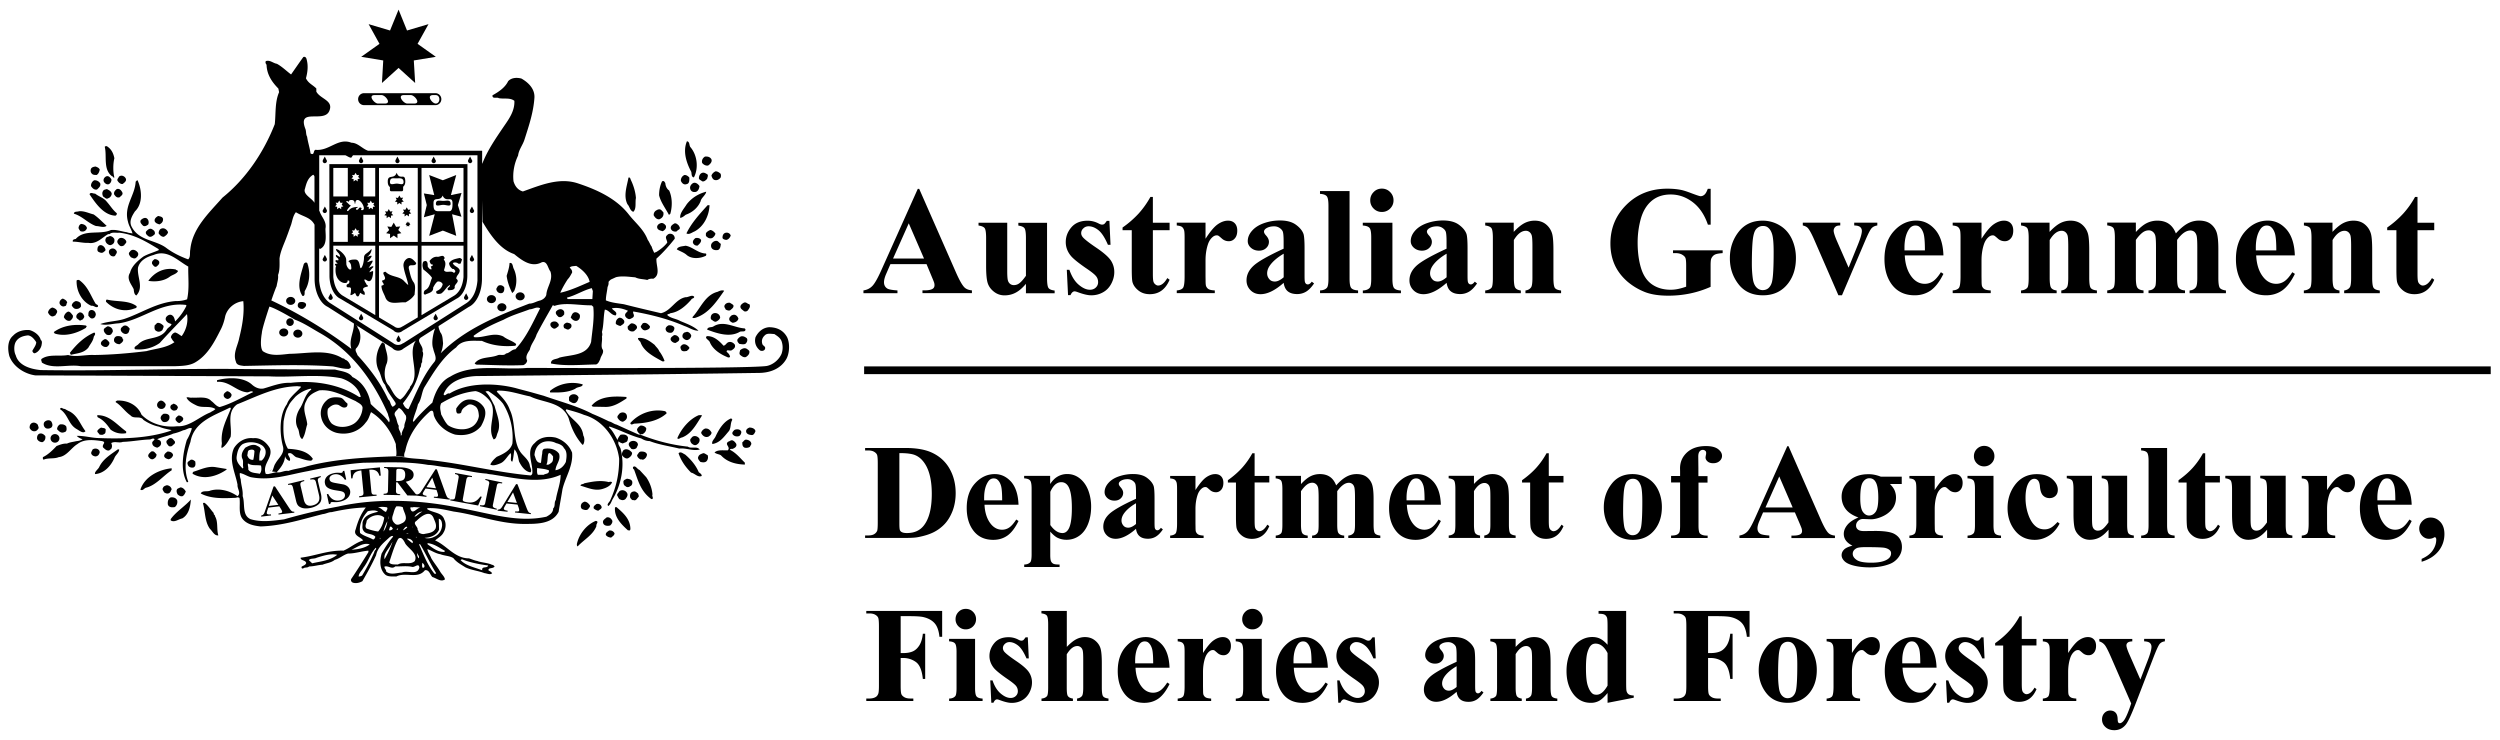
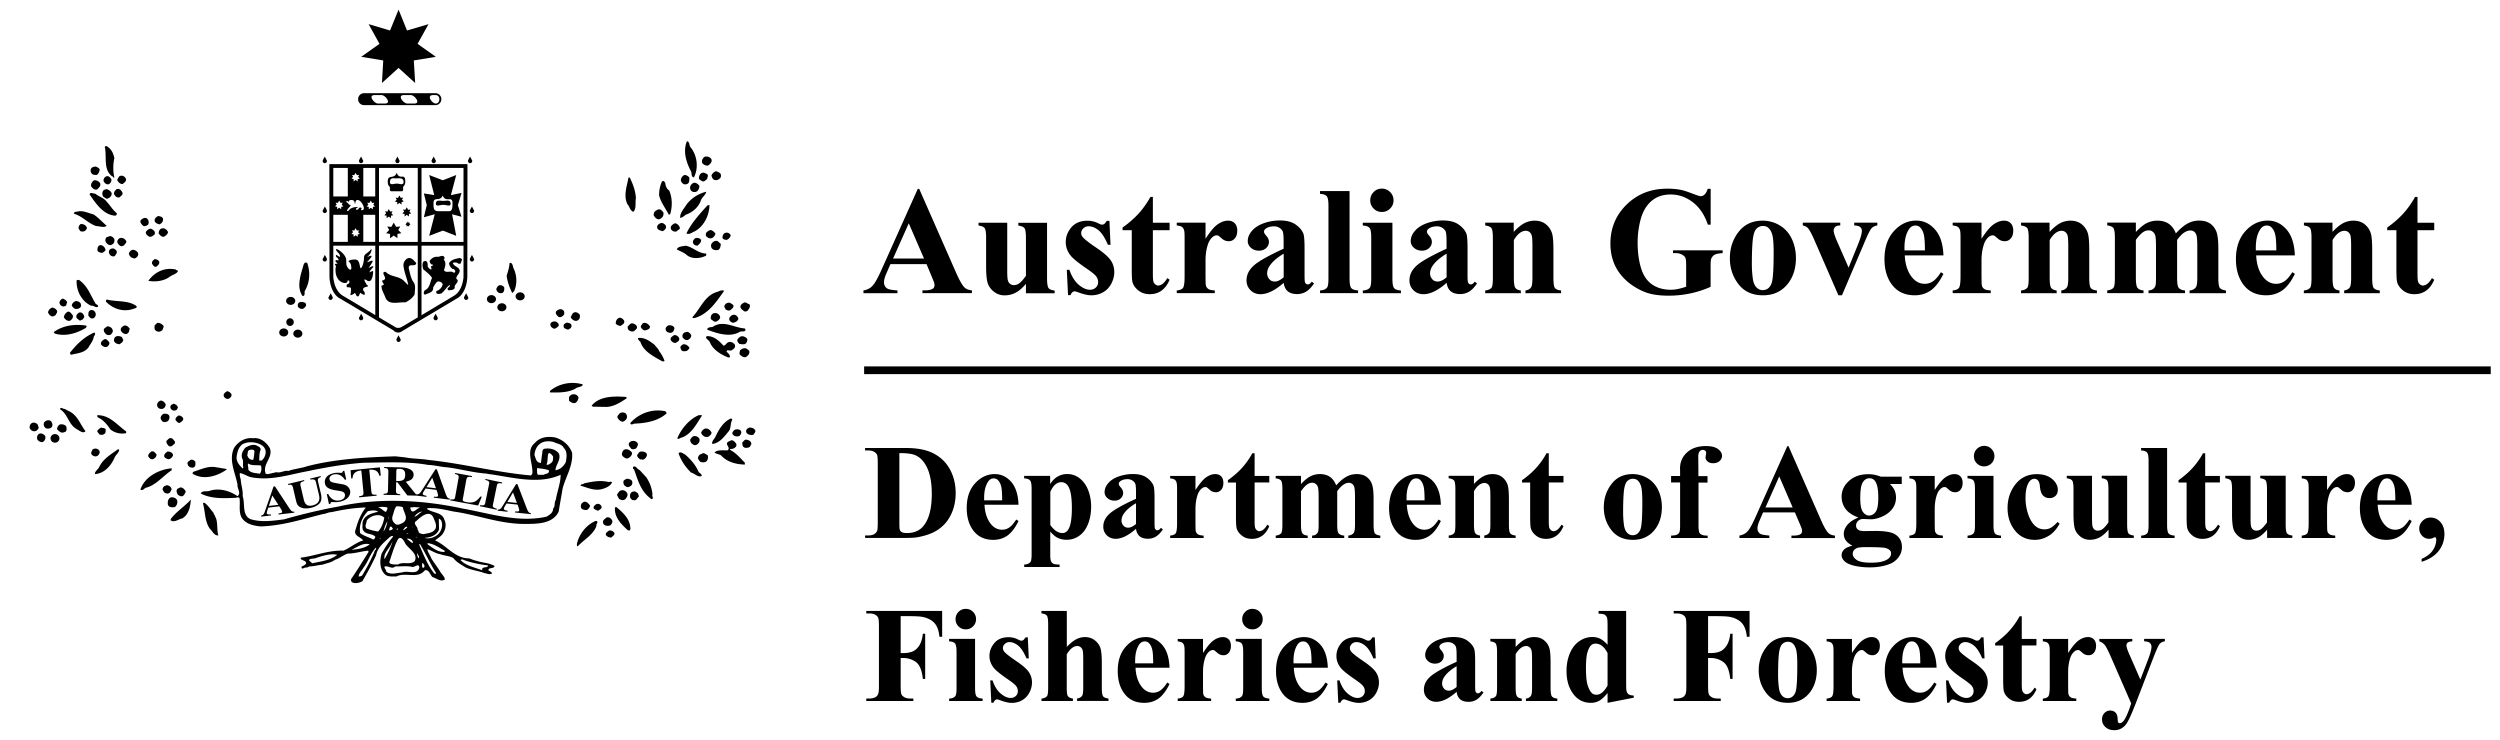
<svg xmlns="http://www.w3.org/2000/svg" xml:space="preserve" style="fill-rule:evenodd;clip-rule:evenodd;stroke-linejoin:round;stroke-miterlimit:2" viewBox="0 0 5280 1563">
  <path d="M1825.03 773.88h3435.39v16.3H1825.03zm131.82-216.05h-76.28l-9.13 21c-3 7.03-4.43 12.77-4.43 17.33 0 6 2.48 10.56 7.3 13.43 2.87 1.7 9.91 3 21.12 3.78v5.87h-71.84v-5.87c7.7-1.17 14.08-4.3 19.04-9.65 4.95-5.21 11.08-16.03 18.51-32.6l77.2-172.24h3l77.84 176.94c7.43 16.82 13.55 27.38 18.25 31.68 3.65 3.27 8.74 5.22 15.25 5.74v5.87h-104.44v-5.87h4.3c8.35 0 14.22-1.17 17.61-3.52 2.35-1.7 3.52-4.17 3.52-7.3 0-1.96-.26-3.91-.92-5.87-.25-.91-1.82-4.95-4.82-12zm-5.35-11.87-32.2-74.32-33.13 74.32zm259.87-75.5v116.57c0 11.35 1.04 18.39 3.13 21.26 2.09 2.86 6.39 4.56 12.9 5.34v5.74h-60.63v-19.95c-7.03 8.48-14.2 14.73-21.38 18.52-7.17 3.9-15.12 5.86-23.86 5.86-8.34 0-15.78-2.6-22.3-7.69-6.51-5.09-10.95-11.21-13.16-18.12-2.22-6.92-3.4-18.91-3.4-36.12V502.8c0-11.21-1.04-18.25-3.12-21-2.1-2.73-6.4-4.55-12.91-5.47v-5.86h60.63v101.7c0 10.56.52 17.47 1.56 20.6a13.96 13.96 0 0 0 4.83 7.04 12.7 12.7 0 0 0 7.56 2.35c3.78 0 7.3-1.04 10.3-3 4.3-2.74 9.39-8.34 15.26-16.69v-79.54c0-11.21-1.05-18.25-3.13-21-2.09-2.73-6.4-4.55-12.91-5.47v-5.86h60.63v-.13Zm131.7-4.17 2.34 50.72h-5.48c-6.51-15.12-13.16-25.42-20.08-30.9-6.9-5.48-13.82-8.21-20.73-8.21-4.3 0-8.08 1.43-11.08 4.43a13.15 13.15 0 0 0-4.57 10.04c0 2.87 1.05 5.6 3.13 8.21 3.4 4.3 12.91 11.87 28.56 22.43s25.82 19.56 30.77 26.86a43.6 43.6 0 0 1 7.44 24.78c0 8.21-2.1 16.42-6.26 24.38-4.18 7.95-9.91 14.08-17.48 18.25-7.56 4.3-15.9 6.4-25.03 6.4-7.04 0-16.56-2.22-28.43-6.65-3.12-1.18-5.34-1.7-6.52-1.7-3.52 0-6.38 2.6-8.73 7.95h-5.22l-2.6-53.46h5.47c4.83 13.95 11.35 24.52 19.69 31.55 8.34 7.05 16.17 10.57 23.6 10.57 5.09 0 9.26-1.57 12.52-4.7a15.1 15.1 0 0 0 4.82-11.34c0-5.08-1.56-9.52-4.82-13.17-3.13-3.78-10.3-9.39-21.38-16.82-16.18-11.21-26.74-19.82-31.56-25.82-7.04-8.73-10.56-18.25-10.56-28.82 0-11.47 3.91-21.77 11.87-31.16 7.95-9.26 19.3-13.95 34.29-13.95 8.08 0 15.9 1.96 23.33 5.87 2.88 1.57 5.22 2.34 7.05 2.34 1.95 0 3.39-.39 4.56-1.17s3-3 5.6-6.78h5.48v-.13Zm91.79-50.33v54.5h35.33v15.78h-35.33v91.8c0 8.6.39 14.08 1.17 16.68a11.7 11.7 0 0 0 4.17 6c1.96 1.57 3.92 2.35 5.61 2.35 6.91 0 13.43-5.22 19.56-15.77l4.83 3.52c-8.61 20.33-22.56 30.5-41.86 30.5-9.4 0-17.47-2.6-24-7.82-6.51-5.21-10.69-11.08-12.51-17.6q-1.56-5.475-1.56-29.34v-80.45h-19.43v-5.6a205 205 0 0 0 34.16-29.74 185.7 185.7 0 0 0 24.64-34.8h5.22Zm111.22 54.37v33.9c9.91-15.38 18.51-25.55 25.95-30.63 7.43-5.1 14.6-7.57 21.51-7.57 6 0 10.7 1.83 14.22 5.48s5.34 8.86 5.34 15.51c0 7.05-1.7 12.65-5.21 16.56-3.4 3.92-7.57 5.87-12.52 5.87a21.4 21.4 0 0 1-14.6-5.47c-4.18-3.66-6.52-5.61-7.3-6a6.9 6.9 0 0 0-3.66-.92c-3.13 0-6 1.18-8.74 3.52-4.3 3.66-7.69 8.74-9.9 15.4-3.4 10.3-5.09 21.64-5.09 34.02v34.17l.13 8.86c0 6 .4 9.91 1.18 11.6 1.3 2.87 3.13 4.96 5.6 6.27 2.48 1.3 6.65 2.21 12.65 2.47v5.74h-80.32v-5.74c6.52-.52 10.82-2.34 13.17-5.34 2.21-3 3.39-10.95 3.39-24v-82.27c0-8.48-.4-13.95-1.3-16.17-1.05-3-2.61-5.21-4.57-6.52-1.96-1.43-5.6-2.34-10.69-2.87v-5.87zm165.07 127c-18.12 16.04-34.42 24-48.9 24-8.47 0-15.5-2.74-21.11-8.35-5.61-5.6-8.48-12.52-8.48-20.86 0-11.35 4.83-21.52 14.6-30.64 9.78-9.13 31.03-21.13 63.76-36.25v-15c0-11.2-.65-18.38-1.82-21.25-1.18-2.87-3.52-5.48-6.91-7.7a20.35 20.35 0 0 0-11.47-3.25c-6.92 0-12.53 1.56-17.09 4.56-2.74 1.96-4.17 4.17-4.17 6.65 0 2.22 1.43 4.96 4.43 8.21 4.05 4.57 6 9 6 13.17 0 5.22-1.95 9.65-5.87 13.3-3.9 3.65-9 5.48-15.25 5.48-6.65 0-12.26-2.08-16.82-6-4.56-4.04-6.78-8.73-6.78-14.2 0-7.7 3-15 9.13-21.92 6-6.9 14.47-12.25 25.3-16.03a101.5 101.5 0 0 1 33.76-5.6c14.08 0 25.3 2.99 33.51 8.99 8.22 6 13.56 12.51 16.04 19.56 1.43 4.43 2.22 14.73 2.22 30.77v57.76c0 6.78.26 11.08.78 12.78s1.3 3 2.35 3.91a5.92 5.92 0 0 0 3.65 1.3c2.73 0 5.6-1.95 8.47-5.86l4.83 3.78c-5.35 7.82-10.82 13.56-16.43 17.08a36.1 36.1 0 0 1-19.3 5.35c-8.48 0-15.13-1.96-19.95-6-4.43-3.65-7.43-9.78-8.48-17.74m0-11.73v-49.8c-12.77 7.55-22.42 15.64-28.68 24.24-4.17 5.74-6.26 11.48-6.26 17.34 0 4.83 1.7 9.13 5.22 12.91 2.6 2.87 6.39 4.3 11.08 4.3 5.48 0 11.73-3 18.64-8.99m139.13-182.15v184.89c0 10.56 1.17 17.21 3.65 20.08s7.17 4.56 14.34 4.95v5.74h-80.32v-5.74c6.52-.26 11.48-2.08 14.6-5.74 2.1-2.47 3.14-8.86 3.14-19.42V434.35c0-10.43-1.17-17.08-3.65-19.95s-7.17-4.57-14.22-4.96v-5.86h62.46zm90.5 67.02v118c0 10.56 1.16 17.2 3.64 20.08 2.48 2.87 7.17 4.56 14.35 4.95v5.74h-80.45v-5.74c6.52-.26 11.47-2.08 14.6-5.73 2.09-2.48 3.13-8.87 3.13-19.43v-86.97c0-10.57-1.18-17.22-3.65-20.08-2.48-2.87-7.17-4.56-14.21-4.96v-5.86h62.58Zm-22.3-72.11c6.9 0 12.77 2.48 17.47 7.3a23.8 23.8 0 0 1 7.17 17.47c0 6.78-2.35 12.52-7.17 17.35a23.82 23.82 0 0 1-17.48 7.17 23.53 23.53 0 0 1-17.34-7.17 23.53 23.53 0 0 1-7.17-17.35 23.8 23.8 0 0 1 7.17-17.47c4.7-4.96 10.56-7.3 17.34-7.3Zm136.77 198.97c-18.12 16.04-34.42 24-48.9 24-8.47 0-15.5-2.74-21.11-8.35-5.61-5.6-8.48-12.52-8.48-20.86 0-11.34 4.83-21.52 14.6-30.64 9.78-9.13 31.03-21.13 63.76-36.25v-15c0-11.2-.65-18.38-1.82-21.25-1.18-2.87-3.52-5.48-6.91-7.7a20.35 20.35 0 0 0-11.47-3.25c-6.92 0-12.53 1.56-17.09 4.56-2.74 1.96-4.17 4.17-4.17 6.65 0 2.22 1.44 4.96 4.44 8.21 4.04 4.57 6 9 6 13.18 0 5.21-1.96 9.65-5.88 13.3-3.9 3.65-9 5.47-15.12 5.47-6.65 0-12.26-2.08-16.82-6-4.56-4.04-6.78-8.73-6.78-14.2 0-7.7 3-15 9.12-21.92 6-6.9 14.48-12.25 25.3-16.03a101.5 101.5 0 0 1 33.77-5.6c14.08 0 25.3 2.99 33.51 8.99 8.22 6 13.56 12.51 16.04 19.56 1.43 4.43 2.22 14.73 2.22 30.77v57.76c0 6.78.26 11.08.78 12.78s1.3 3 2.35 3.91a5.92 5.92 0 0 0 3.65 1.3c2.73 0 5.6-1.95 8.47-5.86l4.83 3.78c-5.35 7.82-10.82 13.56-16.43 17.08a36.1 36.1 0 0 1-19.3 5.35c-8.47 0-15.12-1.96-19.95-6-4.56-3.65-7.43-9.78-8.6-17.74Zm0-11.73v-49.8c-12.77 7.55-22.42 15.64-28.68 24.24-4.18 5.74-6.26 11.48-6.26 17.34 0 4.83 1.7 9.13 5.21 12.91 2.61 2.87 6.4 4.3 11.09 4.3 5.48 0 11.73-3 18.64-8.99M3197 470.33v19.43c7.7-8.21 15-14.34 21.9-18.12a47.05 47.05 0 0 1 22.56-5.6c9.65 0 17.6 2.73 24 8.08a38.96 38.96 0 0 1 12.77 19.95c1.7 6 2.61 17.6 2.61 34.8v57.9c0 11.48 1.04 18.65 3.13 21.39 2.08 2.87 6.39 4.56 13.04 5.34v5.74h-75.24v-5.74c5.61-.78 9.65-3.12 12.13-7.04 1.7-2.6 2.6-9.26 2.6-19.69v-66.24c0-12.25-.52-19.95-1.43-23.08-.91-3.12-2.6-5.6-4.82-7.42a12.36 12.36 0 0 0-7.56-2.61c-9.13 0-17.6 6.51-25.43 19.56v79.8c0 11.07 1.04 18.25 3.13 21.12 2.09 3 5.87 4.82 11.6 5.6v5.74h-75.23v-5.74c6.26-.65 10.7-2.6 13.43-6 1.82-2.34 2.74-9.25 2.74-20.73v-84.1c0-11.21-1.05-18.25-3.13-21-2.09-2.73-6.4-4.55-13.04-5.47v-5.87zm415.94-71.84v76.02h-5.86c-7.05-20.73-17.74-36.64-31.95-47.46-14.21-10.83-29.73-16.3-46.68-16.3-16.17 0-29.6 4.56-40.3 13.56-10.68 9.12-18.25 21.77-22.8 37.94a189 189 0 0 0-6.66 49.94c0 20.73 2.48 38.86 7.3 54.37 4.83 15.65 12.78 27.12 23.6 34.43 10.83 7.3 23.86 10.95 38.73 10.95 5.22 0 10.56-.52 16.04-1.7a126 126 0 0 0 16.82-4.82v-44.6c0-8.47-.52-13.95-1.7-16.42-1.17-2.48-3.52-4.7-7.17-6.78-3.65-1.96-8.08-3-13.3-3h-5.6v-5.87h104.83v5.87c-7.95.52-13.56 1.56-16.69 3.26s-5.6 4.43-7.3 8.21c-.92 1.96-1.44 6.91-1.44 14.86v44.86a215.3 215.3 0 0 1-43.03 13.95 225 225 0 0 1-46.41 4.7c-20.47 0-37.56-2.74-50.99-8.35a131 131 0 0 1-35.85-21.9c-10.3-9.13-18.39-19.3-24.25-30.65-7.44-14.6-11.09-31.03-11.09-49.15 0-32.47 11.34-59.85 34.16-82.28s51.5-33.64 86.06-33.64c10.7 0 20.34.91 28.95 2.6 4.7.92 12.25 3.27 22.69 7.31 10.43 3.91 16.68 6 18.5 6 3 0 5.75-1.05 8.23-3.26 2.6-2.22 4.82-6.26 7.04-12.39h6.12zm109.8 67.54c12.9 0 25.03 3.4 36.11 10.04 11.21 6.65 19.56 16.17 25.43 28.43 5.73 12.25 8.73 25.81 8.73 40.42 0 21.12-5.34 38.72-16.03 52.93-12.91 17.22-30.77 25.83-53.6 25.83-22.42 0-39.63-7.83-51.76-23.6-12.13-15.78-18.12-33.9-18.12-54.64 0-21.39 6.13-39.9 18.51-55.8 12.26-15.79 29.2-23.6 50.72-23.6Zm.64 11.22c-5.47 0-10.03 2.08-13.95 6.13-3.9 4.04-6.39 12.12-7.7 24.25-1.16 12-1.82 28.81-1.82 50.2 0 11.34.79 21.9 2.22 31.81 1.18 7.56 3.65 13.3 7.43 17.21 3.79 3.92 8.22 5.87 13.04 5.87 4.83 0 8.74-1.3 12-3.91 4.17-3.65 6.9-8.6 8.21-15.13 2.1-10.04 3.13-30.38 3.13-61.15 0-18-1.04-30.38-3-37.16-1.95-6.78-4.95-11.6-8.86-14.74-2.61-2.21-6.26-3.38-10.7-3.38m159.34 146.43-50.2-115.4c-6-13.95-10.82-22.69-14.21-26.47-2.48-2.74-6-4.56-10.82-5.61v-5.87h79.14v5.87c-4.95 0-8.34.92-10.17 2.74a10.6 10.6 0 0 0-3.78 8.21c0 3.92 2.35 11.35 7.04 22.17l24.52 55.94 19.56-48.25c5.6-13.82 8.47-23.6 8.47-29.33 0-3.26-1.17-6-3.52-8.09s-6.65-3.26-12.65-3.39v-5.87h48.77v5.87c-4.7.65-8.48 2.35-11.48 5.22s-7.43 11.34-13.43 25.3l-49.68 116.82h-7.56zm221.8-84.24h-81.63c.91 19.69 6.26 35.34 15.78 46.81 7.3 8.74 16.17 13.17 26.47 13.17 6.39 0 12.12-1.82 17.34-5.34 5.22-3.53 10.82-9.91 16.7-19.17l5.34 3.52c-8.09 16.43-16.96 28.03-26.74 34.94-9.78 6.78-21.12 10.3-33.9 10.3-22.03 0-38.72-8.47-50.2-25.42-9.13-13.7-13.69-30.65-13.69-50.98 0-24.78 6.65-44.6 20.08-59.33 13.43-14.74 29.21-22.04 47.2-22.04 15.13 0 28.17 6.13 39.25 18.52 11.21 12.51 17.21 30.77 18 55.02m-39.12-10.56c0-17.08-.92-28.82-2.74-35.2-1.83-6.4-4.7-11.22-8.6-14.48-2.22-1.95-5.22-2.87-8.87-2.87-5.48 0-10.04 2.74-13.56 8.09-6.26 9.38-9.4 22.42-9.4 38.85v5.6h43.17Zm119.57-58.55v33.9c9.9-15.38 18.51-25.55 25.94-30.63 7.44-5.1 14.6-7.57 21.52-7.57 5.87 0 10.7 1.83 14.21 5.48 3.52 3.65 5.35 8.87 5.35 15.52 0 7.04-1.7 12.64-5.22 16.55-3.39 3.92-7.56 5.87-12.52 5.87-5.6 0-10.56-1.82-14.6-5.47-4.17-3.65-6.52-5.61-7.3-6a6.6 6.6 0 0 0-3.65-.92c-3.13 0-6 1.18-8.74 3.52-4.3 3.66-7.7 8.74-9.9 15.4q-5.1 15.45-5.1 34.02v34.17l.14 8.86c0 6 .39 9.91 1.04 11.6 1.3 2.87 3.13 4.96 5.6 6.27 2.49 1.3 6.66 2.21 12.66 2.47v5.74h-80.32v-5.74c6.51-.52 10.82-2.34 13.16-5.34 2.22-3 3.4-10.95 3.4-24v-82.27c0-8.48-.4-13.95-1.31-16.17-1.04-3-2.6-5.21-4.56-6.52-1.96-1.43-5.61-2.34-10.7-2.87v-5.87zm143.68 0v19.43c7.7-8.21 15-14.34 21.91-18.12a47.06 47.06 0 0 1 22.56-5.6c9.65 0 17.6 2.73 24 8.08a38.94 38.94 0 0 1 12.77 19.95c1.7 6 2.6 17.6 2.6 34.8v57.9c0 11.48 1.05 18.65 3.14 21.39 2.08 2.87 6.39 4.56 13.04 5.34v5.74h-75.24v-5.74c5.6-.78 9.65-3.12 12.13-7.04 1.7-2.6 2.6-9.26 2.6-19.69v-66.24c0-12.25-.52-19.95-1.43-23.08-.91-3.12-2.6-5.6-4.83-7.42a12.36 12.36 0 0 0-7.56-2.61c-9.12 0-17.6 6.51-25.42 19.56v79.8c0 11.07 1.04 18.25 3.13 21.12 2.08 3 5.86 4.82 11.6 5.6v5.74h-75.23v-5.74c6.26-.65 10.69-2.6 13.43-6q2.73-3.51 2.73-20.73v-84.1c0-11.21-1.04-18.25-3.13-21-2.08-2.73-6.38-4.55-13.03-5.47v-5.87h60.24Zm182.3-.13v19.83c8.2-8.87 15.77-15.13 22.68-18.65a49.8 49.8 0 0 1 22.82-5.35c9.52 0 17.6 2.22 24 6.65 6.5 4.44 11.46 11.22 14.98 20.34 8.48-9.52 16.7-16.43 24.39-20.73 7.82-4.3 15.9-6.39 24.38-6.39 10.3 0 18.52 2.35 24.65 7.04a37 37 0 0 1 12.77 18c2.35 7.3 3.52 18.9 3.52 34.81v60.9c0 11.47 1.05 18.5 3.13 21.38 2.09 2.74 6.4 4.56 12.91 5.47v5.74h-76.8v-5.74c6-.52 10.56-2.87 13.43-7.04 1.96-2.87 2.87-9.38 2.87-19.69v-64.02c0-13.3-.52-21.64-1.56-25.3-1.05-3.65-2.74-6.25-4.96-8.08a13.33 13.33 0 0 0-8.08-2.6c-4.57 0-9.13 1.69-13.83 4.95-4.69 3.39-9.38 8.34-14.2 15v79.92c0 10.7.9 17.48 2.73 20.21 2.48 3.92 7.17 6.13 13.95 6.52v5.74h-77.06v-5.74c4.18-.26 7.43-1.3 9.78-3.13a13.37 13.37 0 0 0 4.83-6.65c.78-2.6 1.17-8.21 1.17-16.95v-64.02c0-13.43-.52-21.9-1.57-25.3-1.04-3.39-2.86-6-5.34-7.95a12.8 12.8 0 0 0-8.09-2.87c-4.3 0-8.08 1.18-11.6 3.4-4.95 3.25-10.3 8.86-15.9 16.81v79.93c0 10.56 1.03 17.48 3.12 20.74 2.09 3.39 6.39 5.34 13.04 6v5.73h-76.67v-5.74c6.26-.65 10.7-2.6 13.43-6 1.83-2.34 2.74-9.25 2.74-20.73v-84.1c0-11.21-1.04-18.25-3.13-21-2.09-2.73-6.39-4.56-13.04-5.47v-5.87h60.5Zm335.75 69.24h-81.63c.91 19.69 6.13 35.34 15.78 46.81 7.3 8.74 16.17 13.17 26.47 13.17 6.39 0 12.13-1.82 17.34-5.34 5.22-3.53 10.82-9.91 16.7-19.17l5.47 3.52c-8.09 16.43-16.95 28.03-26.73 34.94-9.78 6.78-21.12 10.3-33.9 10.3-22.04 0-38.73-8.47-50.2-25.42-9.13-13.7-13.7-30.65-13.7-50.98 0-24.78 6.78-44.6 20.22-59.33 13.43-14.74 29.2-22.04 47.2-22.04 15.12 0 28.16 6.13 39.24 18.52 10.96 12.51 16.95 30.77 17.74 55.02m-39.12-10.56c0-17.08-.91-28.82-2.74-35.2-1.82-6.4-4.7-11.22-8.74-14.48-2.21-1.95-5.21-2.87-8.86-2.87-5.48 0-10.04 2.74-13.56 8.09-6.26 9.38-9.39 22.42-9.39 38.85v5.6h43.29Zm118.65-58.55v19.43c7.7-8.21 15-14.34 21.91-18.12a47.05 47.05 0 0 1 22.56-5.6c9.65 0 17.73 2.73 24 8.08a38.94 38.94 0 0 1 12.77 19.95c1.7 6 2.6 17.6 2.6 34.8v57.9c0 11.48 1.05 18.65 3.14 21.39 2.08 2.87 6.39 4.56 12.9 5.34v5.74h-75.23v-5.74c5.6-.78 9.65-3.12 12.13-7.04 1.7-2.6 2.6-9.26 2.6-19.69v-66.24c0-12.25-.52-19.95-1.43-23.08-.91-3.12-2.6-5.6-4.82-7.42a12.64 12.64 0 0 0-7.57-2.61c-9.13 0-17.6 6.51-25.42 19.56v79.8c0 11.07 1.04 18.25 3.13 21.12 2.08 3 5.86 4.82 11.47 5.6v5.74h-75.24v-5.74c6.26-.65 10.7-2.6 13.43-6 1.83-2.34 2.74-9.25 2.74-20.73v-84.1c0-11.21-1.04-18.25-3.13-21-2.08-2.73-6.39-4.55-12.9-5.47v-5.87zm179.55-54.37v54.5h35.34v15.78h-35.34v91.8c0 8.6.4 14.08 1.17 16.69a11.7 11.7 0 0 0 4.18 6c1.95 1.56 3.91 2.34 5.6 2.34 6.92 0 13.44-5.22 19.56-15.77l4.83 3.52c-8.6 20.33-22.56 30.5-41.86 30.5-9.38 0-17.47-2.6-23.99-7.82-6.52-5.21-10.69-11.08-12.51-17.6-1.05-3.65-1.57-13.43-1.57-29.34v-80.45h-19.43v-5.6a204.8 204.8 0 0 0 34.16-29.73 185.7 185.7 0 0 0 24.65-34.82zm-3278.67 720.15v-5.22h6.26c5.48 0 9.78-.9 12.65-2.6 3-1.7 5.08-4.05 6.52-7.05.78-1.95 1.3-7.82 1.3-17.6V978.73c0-9.78-.52-15.78-1.56-18.26-1.04-2.47-3.13-4.56-6.26-6.38-3.13-1.83-7.3-2.74-12.65-2.74h-6.26v-5.22h85.02c22.68 0 40.94 3.13 54.76 9.26 16.95 7.56 29.73 19.04 38.47 34.3 8.73 15.25 13.03 32.59 13.03 52.02 0 13.3-2.21 25.68-6.38 36.9-4.3 11.2-9.92 20.6-16.7 27.9a82.1 82.1 0 0 1-23.6 17.6c-8.86 4.44-19.82 7.83-32.73 10.3-5.73 1.18-14.6 1.7-26.85 1.7zm72.37-179.16v148.26c0 7.82.39 12.65 1.17 14.47a7.63 7.63 0 0 0 3.78 4.04c2.48 1.44 6.13 2.09 10.95 2.09 15.65 0 27.52-5.35 35.73-15.9 11.22-14.35 16.82-36.65 16.82-66.9 0-24.38-3.78-43.81-11.47-58.42-6.13-11.34-13.82-19.16-23.34-23.2-6.91-3-18-4.44-33.64-4.44m251.65 109.01h-71.85c.79 17.34 5.48 31.03 13.82 41.2 6.4 7.7 14.22 11.6 23.22 11.6 5.6 0 10.69-1.56 15.25-4.69s9.52-8.73 14.73-16.82l4.83 3.13c-7.04 14.48-15 24.78-23.47 30.78-8.6 6-18.51 9-29.86 9-19.43 0-34.16-7.44-44.07-22.44-8.08-12-12-26.98-12-44.85 0-21.9 5.87-39.25 17.74-52.15 11.86-12.91 25.69-19.43 41.59-19.43 13.3 0 24.77 5.47 34.55 16.3 9.52 10.95 14.74 26.99 15.52 48.37m-34.55-9.39c0-15-.78-25.3-2.48-30.9-1.7-5.61-4.17-9.91-7.7-12.78-1.95-1.7-4.56-2.48-7.82-2.48-4.82 0-8.86 2.35-11.86 7.18-5.48 8.34-8.21 19.68-8.21 34.16v4.95h38.07zm101.57 66.24v48.77c0 6.78.52 11.34 1.57 13.69a10.43 10.43 0 0 0 4.95 5.34c2.22 1.18 6.65 1.7 13.17 1.7v5.21h-74.71v-5.21c5.73-.13 10.04-1.83 12.9-4.96 1.83-2.21 2.74-7.69 2.74-16.69v-138.21c0-9.26-1.04-15.13-3.26-17.74-2.21-2.6-6.26-4.04-12.51-4.43v-5.21h54.9v17.2c4.55-6.77 9.25-11.6 13.94-14.6a39.8 39.8 0 0 1 22.3-6.51c9.65 0 18.39 3 26.2 9.12 7.83 6.13 13.83 14.48 18 25.17a96.8 96.8 0 0 1 6.13 34.55c0 13.3-2.09 25.43-6.4 36.38-4.3 10.95-10.42 19.3-18.5 25.03a45.56 45.56 0 0 1-27 8.61 43.2 43.2 0 0 1-20.2-4.82c-4.18-2.35-9-6.52-14.22-12.39m0-14.08c8.08 11.34 16.56 17.08 25.82 17.08 5.08 0 9.26-2.6 12.51-7.95 4.83-7.83 7.3-22.82 7.3-44.86 0-22.56-2.6-38.07-7.95-46.42-3.52-5.47-8.34-8.21-14.34-8.21-9.39 0-17.21 6.78-23.21 20.47v69.89zm181.11 8.08c-15.9 14.08-30.25 21.13-43.03 21.13-7.43 0-13.7-2.48-18.64-7.3-4.96-4.96-7.44-11.1-7.44-18.4 0-10.03 4.3-19.03 12.91-26.98 8.6-7.96 27.25-18.65 56.2-31.82v-13.17c0-9.9-.52-16.17-1.57-18.64-1.04-2.61-3.13-4.83-6.12-6.78-3-1.96-6.4-2.87-10.04-2.87-6.13 0-11.09 1.3-15 4.04-2.48 1.7-3.65 3.65-3.65 5.87 0 1.95 1.3 4.43 3.91 7.3 3.52 4.04 5.35 7.95 5.35 11.6 0 4.57-1.7 8.48-5.09 11.74s-7.82 4.82-13.43 4.82c-5.87 0-10.82-1.82-14.73-5.34s-6-7.7-6-12.52c0-6.78 2.6-13.17 7.95-19.3s12.78-10.82 22.3-14.08a91.2 91.2 0 0 1 29.73-4.95c12.39 0 22.3 2.6 29.47 7.95s11.86 10.95 14.08 17.2c1.3 3.92 1.96 12.92 1.96 27v50.85c0 6 .26 9.78.65 11.22.52 1.56 1.17 2.73 2.08 3.39a4.8 4.8 0 0 0 3.27 1.17c2.47 0 4.95-1.7 7.42-5.21l4.18 3.39c-4.7 6.9-9.52 11.99-14.48 14.99-4.95 3.13-10.69 4.7-17.07 4.7-7.44 0-13.3-1.7-17.48-5.22-4.17-3.52-6.78-8.6-7.69-15.78m0-10.17v-43.8c-11.35 6.64-19.69 13.68-25.17 21.24-3.65 5.09-5.47 10.17-5.47 15.26 0 4.3 1.57 8.08 4.56 11.34 2.35 2.48 5.6 3.78 9.78 3.78 4.7 0 10.17-2.6 16.3-7.82m125.57-101.44v29.73c8.73-13.56 16.3-22.56 22.82-27 6.52-4.43 12.78-6.64 18.9-6.64 5.22 0 9.4 1.56 12.52 4.82 3.13 3.26 4.7 7.83 4.7 13.7 0 6.25-1.57 11.08-4.57 14.6-3 3.39-6.65 5.21-10.95 5.21-4.96 0-9.26-1.56-12.9-4.82-3.66-3.26-5.75-4.96-6.4-5.35a6.3 6.3 0 0 0-3.26-.78c-2.73 0-5.21 1.04-7.7 3.13-3.77 3.13-6.77 7.7-8.73 13.56-3 9-4.43 19.04-4.43 29.99v30.12l.13 7.82c0 5.35.26 8.74 1.04 10.17 1.18 2.48 2.74 4.3 4.96 5.48 2.22 1.17 5.87 1.96 11.08 2.22v5.08h-70.67v-5.08c5.74-.53 9.52-2.09 11.6-4.7 1.96-2.6 3-9.65 3-21.12v-72.37c0-7.43-.39-12.25-1.17-14.34-.91-2.6-2.35-4.56-4.04-5.74-1.83-1.17-4.96-2.08-9.4-2.47v-5.22zm124.91-47.86v47.86h31.03v13.82h-31.03v80.84c0 7.56.4 12.39 1.04 14.6a11 11 0 0 0 3.65 5.35c1.83 1.3 3.4 2.09 4.96 2.09 6.13 0 11.87-4.57 17.21-13.83l4.17 3.13c-7.56 18-19.82 26.86-36.9 26.86-8.34 0-15.39-2.34-21.12-6.9-5.74-4.57-9.39-9.79-10.95-15.52-.92-3.13-1.44-11.74-1.44-25.82v-70.67h-17.08v-4.96c11.73-8.34 21.78-17.08 30-26.2a162 162 0 0 0 21.63-30.65zm97.93 47.73v17.34c7.17-7.82 13.82-13.3 19.95-16.43a43.36 43.36 0 0 1 20.08-4.7c8.35 0 15.52 1.96 21.12 5.87 5.74 3.92 10.04 9.92 13.17 18 7.43-8.35 14.6-14.48 21.52-18.25a44.13 44.13 0 0 1 21.51-5.61c9 0 16.3 2.08 21.65 6.26a32.44 32.44 0 0 1 11.2 15.77c2.1 6.4 3.14 16.56 3.14 30.65v53.58c0 10.05.91 16.3 2.73 18.78 1.83 2.48 5.61 4.04 11.48 4.83v5.08h-67.67v-5.08c5.34-.53 9.25-2.48 11.73-6.13 1.7-2.48 2.48-8.35 2.48-17.34v-56.33c0-11.74-.52-19.04-1.44-22.3-.9-3.13-2.34-5.48-4.43-7.04a10.9 10.9 0 0 0-7.04-2.35c-4.04 0-8.08 1.44-12.13 4.43-4.17 3-8.2 7.3-12.51 13.3v70.29c0 9.38.78 15.38 2.34 17.73 2.1 3.39 6.26 5.35 12.4 5.74v5.08h-67.8v-5.08c3.64-.14 6.5-1.05 8.6-2.74a11.42 11.42 0 0 0 4.17-5.87c.65-2.22 1.04-7.3 1.04-14.86v-56.33c0-11.87-.52-19.3-1.44-22.3-.9-3-2.47-5.34-4.69-7.04a11.32 11.32 0 0 0-7.04-2.48c-3.78 0-7.17 1.05-10.17 3-4.43 2.87-9 7.83-13.95 14.86v70.29c0 9.25.91 15.38 2.74 18.25 1.82 2.87 5.6 4.7 11.47 5.22v5.08h-67.54v-5.08c5.48-.53 9.39-2.35 11.73-5.35 1.57-2.09 2.35-8.09 2.35-18.26v-73.93c0-9.9-.91-16.03-2.74-18.51-1.82-2.48-5.6-4.04-11.47-4.83v-5.21zm295.46 60.89h-71.85c.79 17.34 5.48 31.03 13.82 41.2 6.4 7.7 14.22 11.6 23.22 11.6 5.6 0 10.69-1.56 15.25-4.69s9.52-8.73 14.73-16.82l4.83 3.13c-7.04 14.48-15 24.78-23.47 30.78-8.6 6-18.51 9-29.86 9-19.43 0-34.16-7.44-44.07-22.44-8.08-12-12-26.98-12-44.85 0-21.9 5.87-39.25 17.74-52.15 11.86-12.91 25.69-19.43 41.59-19.43 13.3 0 24.77 5.47 34.55 16.3 9.52 10.95 14.87 26.99 15.52 48.37m-34.42-9.39c0-15-.78-25.3-2.48-30.9-1.7-5.61-4.17-9.91-7.7-12.78-1.95-1.7-4.56-2.48-7.82-2.48-4.82 0-8.86 2.35-11.86 7.18-5.48 8.34-8.22 19.68-8.22 34.16v4.95h38.08zm104.31-51.64v17.21c6.78-7.3 13.17-12.51 19.3-15.9a41.9 41.9 0 0 1 19.95-4.96c8.47 0 15.51 2.35 21.12 7.04a33.47 33.47 0 0 1 11.21 17.6c1.44 5.35 2.22 15.52 2.22 30.65v50.98c0 10.04.91 16.3 2.74 18.78 1.82 2.47 5.6 4.04 11.47 4.69v5.09h-66.24v-5.1c4.96-.64 8.48-2.73 10.7-6.12 1.43-2.35 2.21-8.08 2.21-17.34v-58.29c0-10.69-.39-17.47-1.3-20.34s-2.22-4.95-4.3-6.52a10.35 10.35 0 0 0-6.66-2.35c-8.08 0-15.51 5.74-22.42 17.22v70.15c0 9.78.91 16.04 2.74 18.64 1.82 2.61 5.21 4.3 10.17 4.96v5.09h-66.24v-5.1c5.48-.51 9.39-2.34 11.73-5.34 1.57-2.08 2.35-8.08 2.35-18.25v-73.93c0-9.91-.91-16.04-2.74-18.52-1.82-2.48-5.6-4.04-11.47-4.82v-5.22zm158.03-47.59v47.86h31.03v13.82h-31.03v80.84c0 7.56.4 12.39 1.05 14.6a10.94 10.94 0 0 0 3.65 5.35c1.82 1.3 3.39 2.09 4.95 2.09 6.13 0 11.87-4.57 17.21-13.83l4.17 3.13c-7.56 18-19.81 26.86-36.9 26.86-8.34 0-15.38-2.34-21.12-6.9-5.73-4.57-9.38-9.79-10.95-15.52-.91-3.13-1.43-11.74-1.43-25.82v-70.67h-17.09v-4.96c11.74-8.34 21.78-17.08 30-26.2a162 162 0 0 0 21.64-30.65zm177.07 43.94c11.35 0 22.04 3 31.82 8.87 9.78 5.86 17.2 14.2 22.3 25.03 5.08 10.82 7.68 22.7 7.68 35.6 0 18.51-4.69 34.16-14.08 46.68-11.34 15.12-27.12 22.69-47.2 22.69-19.69 0-34.81-6.92-45.5-20.74-10.7-13.82-15.91-29.86-15.91-47.98 0-18.77 5.47-35.08 16.3-49.16 10.69-14.08 25.55-20.99 44.59-20.99m.52 9.9c-4.82 0-8.87 1.83-12.25 5.35-3.4 3.66-5.61 10.7-6.78 21.26-1.05 10.56-1.57 25.3-1.57 44.2 0 10.04.66 19.3 1.96 28.04 1.04 6.65 3.26 11.73 6.52 15.12 3.25 3.4 7.17 5.22 11.47 5.22 4.17 0 7.7-1.18 10.56-3.52 3.65-3.13 6.13-7.57 7.3-13.3 1.83-8.87 2.74-26.87 2.74-53.72 0-15.91-.91-26.73-2.6-32.73-1.83-5.87-4.44-10.3-7.83-12.91-2.34-1.96-5.6-3-9.52-3Zm138.61 7.71v90.88c0 8.74.91 14.34 2.74 16.56 3 3.39 8.47 5.08 16.56 4.83v5.08h-77.2v-5.08c5.87-.14 10.05-.79 12.52-2.1 2.48-1.3 4.18-3 5.09-5.2.91-2.23 1.43-6.92 1.43-13.96v-90.88h-19.04v-13.7h19.04v-9.64l-.13-6.52c0-13.43 4.96-24.65 14.74-33.64 9.9-9 23.2-13.43 40.03-13.43 11.47 0 19.94 2.22 25.55 6.39 5.6 4.3 8.35 9 8.35 14.34 0 4.17-1.7 7.82-5.22 10.95s-8.08 4.56-13.69 4.56c-4.82 0-8.74-1.3-11.6-3.77-2.87-2.48-4.3-5.35-4.3-8.35 0-.78.26-2.6.78-5.22.39-1.56.52-3.13.52-4.43 0-1.95-.52-3.39-1.7-4.3a7.35 7.35 0 0 0-5.47-2.09c-2.74 0-4.96 1.18-6.78 3.4-1.83 2.21-2.74 5.86-2.74 10.81l.26 24.52v16.69h19.3v13.7h-19.04zm203.54 63.23h-67.15l-7.96 18.52c-2.6 6.13-3.9 11.2-3.9 15.25 0 5.35 2.08 9.26 6.38 11.74 2.48 1.43 8.74 2.6 18.65 3.39v5.21h-63.11v-5.21c6.78-1.05 12.39-3.92 16.82-8.48s9.78-14.21 16.3-28.68l67.93-151.52h2.61l68.46 155.82c6.52 14.73 11.86 23.99 16.16 27.9 3.13 2.87 7.7 4.56 13.44 5.09v5.21h-91.93v-5.21h3.78c7.43 0 12.52-1.05 15.52-3.13 2.08-1.44 3.13-3.65 3.13-6.4 0-1.69-.26-3.38-.79-5.2-.13-.79-1.56-4.3-4.17-10.57zm-4.7-10.43-28.29-65.46-29.08 65.46zm186.33-64.93h44.07v15.39h-25.03c4.56 4.56 7.69 8.74 9.51 12.52a39 39 0 0 1 3.4 15.77c0 9.4-2.61 17.47-7.83 24.25-5.21 6.79-12.25 12.26-21.12 16.17-8.87 3.92-16.82 5.87-23.73 5.87-.52 0-6.13-.26-16.82-.65-4.17 0-7.7 1.43-10.56 4.17-2.87 2.74-4.3 6-4.3 9.91 0 3.4 1.3 6.13 3.9 8.22 2.61 2.21 6.78 3.25 12.52 3.25l24.26-.25c19.55 0 33.11 2.21 40.42 6.38 10.56 6 15.77 15.13 15.77 27.65 0 7.95-2.47 15.12-7.3 21.64a41.57 41.57 0 0 1-19.16 14.34c-12 4.57-25.95 6.92-41.6 6.92-11.73 0-22.56-1.18-32.2-3.4-9.79-2.34-16.7-5.47-20.87-9.51s-6.26-8.35-6.26-12.78c0-4.3 1.57-8.08 4.83-11.6 3.26-3.53 9.25-6.26 18-8.61-12.14-6-18.26-14.35-18.26-24.9 0-6.4 2.47-12.65 7.43-18.78 4.95-6.13 12.78-11.35 23.47-15.78-12.52-4.57-21.52-10.56-27.12-18.12-5.6-7.57-8.35-16.17-8.35-25.95 0-12.78 5.22-23.86 15.65-33.25 10.43-9.4 23.86-14.08 40.29-14.08 8.74-.27 17.73 1.56 26.99 5.21m-32.6 148.78c-9.52 0-15.78.78-18.9 2.35-5.35 2.86-7.96 6.77-7.96 11.73 0 4.82 2.74 9.13 8.22 12.9 5.47 3.92 15.9 5.87 31.03 5.87 13.04 0 23.21-1.69 30.64-5.2 7.43-3.53 11.09-8.36 11.09-14.61 0-2.35-.66-4.3-2.1-5.87-2.47-2.74-6.38-4.7-11.47-5.74-4.95-.91-18.51-1.44-40.55-1.44Zm8.35-145.52c-5.48 0-10.04 2.74-13.7 8.22-3.77 5.48-5.6 16.82-5.6 34.03 0 13.95 1.82 23.47 5.47 28.69 3.66 5.2 8.1 7.82 13.05 7.82 5.6 0 10.3-2.61 13.95-7.7 3.78-5.08 5.6-15.12 5.6-29.99 0-16.68-2.08-28.16-6.25-34.16-2.87-4.69-7.17-6.9-12.52-6.9Zm137.95-4.82v29.73c8.74-13.56 16.3-22.56 22.82-27 6.52-4.43 12.78-6.64 18.9-6.64 5.22 0 9.4 1.56 12.52 4.82 3.13 3.26 4.7 7.83 4.7 13.7 0 6.25-1.57 11.08-4.57 14.6-3 3.39-6.64 5.21-10.95 5.21a18.7 18.7 0 0 1-12.9-4.82c-3.66-3.26-5.74-4.96-6.4-5.35a6.34 6.34 0 0 0-3.26-.78c-2.73 0-5.21 1.04-7.69 3.13-3.78 3.13-6.78 7.7-8.74 13.56-3 9-4.43 19.04-4.43 29.99v30.12l.13 7.82c0 5.35.26 8.74 1.05 10.17 1.17 2.48 2.73 4.3 4.95 5.48 2.22 1.17 5.87 1.96 11.08 2.22v5.08h-70.67v-5.08c5.74-.53 9.52-2.09 11.6-4.7 1.96-2.6 3-9.65 3-21.12v-72.37c0-7.43-.39-12.25-1.17-14.34-.91-2.6-2.34-4.56-4.04-5.74-1.83-1.17-4.95-2.08-9.39-2.47v-5.22zm124.13-.13v103.92c0 9.26 1.04 15.13 3.26 17.73 2.09 2.6 6.39 4.05 12.65 4.44v5.08h-70.68v-5.08c5.74-.14 10.04-1.83 12.92-5.09 1.82-2.22 2.73-7.83 2.73-17.08v-76.54c0-9.26-1.04-15.13-3.26-17.73-2.22-2.61-6.26-4.05-12.52-4.44v-5.21zm-19.7-63.37c6.14 0 11.22 2.09 15.4 6.39a21.27 21.27 0 0 1 6.25 15.38c0 6-2.08 11.09-6.38 15.26a21.26 21.26 0 0 1-15.4 6.26c-5.99 0-11.07-2.09-15.24-6.26a20.75 20.75 0 0 1-6.26-15.26c0-6 2.08-11.08 6.26-15.38 4.3-4.18 9.38-6.4 15.38-6.4Zm155.03 160.77 4.3 3.4c-6.13 11.6-13.82 20.2-23.08 25.8-9.26 5.61-19.04 8.48-29.34 8.48-17.47 0-31.42-6.52-41.85-19.69s-15.65-28.94-15.65-47.46c0-17.86 4.83-33.5 14.34-47.07 11.48-16.3 27.26-24.51 47.47-24.51 13.56 0 24.25 3.39 32.33 10.17 7.96 6.78 12 14.47 12 22.82 0 5.34-1.57 9.51-4.82 12.77-3.26 3.13-7.44 4.83-12.65 4.83-5.48 0-10.04-1.83-13.7-5.48-3.65-3.65-5.86-10.17-6.64-19.43-.53-5.86-1.96-10.03-4.04-12.38a9.9 9.9 0 0 0-7.57-3.52c-4.43 0-8.34 2.35-11.47 7.17-4.83 7.17-7.3 18.25-7.3 33.12 0 12.38 1.95 24.12 5.86 35.33 3.91 11.22 9.26 19.7 16.17 25.17 5.09 4.04 11.22 6 18.26 6 4.56 0 8.86-1.04 13.03-3.26 4.18-2.22 8.74-6.4 14.35-12.26m146.96-97.67v102.88c0 10.04.91 16.17 2.74 18.64 1.82 2.48 5.6 4.05 11.34 4.7v5.08h-53.33v-17.47c-6.26 7.43-12.52 12.9-18.77 16.3-6.26 3.4-13.3 5.09-21 5.09a30.6 30.6 0 0 1-19.69-6.79c-5.74-4.56-9.64-9.78-11.6-15.9-1.96-6.13-3-16.7-3-31.82v-52.02c0-9.92-.91-16.04-2.74-18.52-1.82-2.48-5.6-4.04-11.47-4.82v-5.22h53.32v89.45c0 9.39.4 15.38 1.3 18.12.92 2.74 2.36 4.82 4.18 6.13a10.88 10.88 0 0 0 6.65 2.09c3.4 0 6.39-.92 9.13-2.61 3.78-2.48 8.21-7.3 13.43-14.74v-70.02c0-9.9-.91-16.03-2.74-18.5-1.83-2.49-5.6-4.05-11.47-4.83v-5.22zm84.38-58.67v162.86c0 9.25 1.04 15.12 3.26 17.73 2.21 2.6 6.38 4.04 12.64 4.43v5.09h-70.67v-5.09c5.74-.13 10.04-1.83 12.91-5.08 1.83-2.22 2.74-7.83 2.74-17.08V973.38c0-9.13-1.04-15-3.26-17.6s-6.26-4.05-12.52-4.43v-5.22zm80.46 11.21v47.86h31.03v13.82h-31.03v80.84c0 7.56.4 12.39 1.04 14.6a10.4 10.4 0 0 0 3.79 5.35c1.82 1.3 3.38 2.09 4.95 2.09 6.13 0 11.87-4.57 17.21-13.83l4.17 3.13c-7.56 18-19.82 26.86-36.9 26.86-8.34 0-15.38-2.34-21.12-6.9-5.74-4.57-9.39-9.79-10.95-15.52-.91-3.13-1.44-11.74-1.44-25.82v-70.67h-17.08v-4.96c11.73-8.34 21.78-17.08 29.99-26.2a161.8 161.8 0 0 0 21.64-30.65zm170 47.46v102.88c0 10.04.91 16.17 2.74 18.64 1.82 2.48 5.6 4.05 11.34 4.7v5.08h-53.33v-17.47c-6.26 7.43-12.52 12.9-18.77 16.3-6.26 3.4-13.3 5.09-21 5.09a30.6 30.6 0 0 1-19.69-6.79c-5.74-4.56-9.64-9.78-11.6-15.9-1.96-6.13-3-16.7-3-31.82v-52.02c0-9.92-.91-16.04-2.74-18.52-1.82-2.48-5.6-4.04-11.47-4.82v-5.22h53.33v89.45c0 9.39.39 15.38 1.3 18.12.92 2.74 2.35 4.82 4.17 6.13a10.88 10.88 0 0 0 6.65 2.09c3.4 0 6.4-.92 9.13-2.61 3.78-2.48 8.22-7.3 13.43-14.74v-70.02c0-9.9-.91-16.03-2.74-18.5-1.82-2.49-5.6-4.05-11.47-4.83v-5.22zm87.37.4v29.73c8.74-13.56 16.3-22.56 22.82-27 6.52-4.43 12.78-6.64 18.9-6.64 5.22 0 9.4 1.56 12.53 4.82s4.69 7.83 4.69 13.7c0 6.25-1.56 11.08-4.56 14.6-3 3.39-6.66 5.21-10.96 5.21a18.7 18.7 0 0 1-12.9-4.82c-3.66-3.26-5.75-4.96-6.4-5.35a6.3 6.3 0 0 0-3.26-.78c-2.73 0-5.21 1.04-7.69 3.13-3.78 3.13-6.78 7.7-8.74 13.56-3 9-4.43 19.04-4.43 29.99v30.12l.13 7.82c0 5.35.4 8.74 1.04 10.17 1.18 2.48 2.74 4.3 4.96 5.48 2.22 1.17 5.87 1.96 11.08 2.22v5.08h-70.67v-5.08c5.74-.53 9.52-2.09 11.6-4.7 1.96-2.6 3-9.65 3-21.12v-72.37c0-7.43-.39-12.25-1.17-14.34-.91-2.6-2.35-4.56-4.04-5.74-1.7-1.17-4.96-2.08-9.39-2.47v-5.22zm178.75 60.76h-71.85c.79 17.34 5.48 31.03 13.83 41.2 6.39 7.7 14.2 11.6 23.2 11.6 5.61 0 10.7-1.56 15.26-4.69s9.52-8.73 14.74-16.82l4.82 3.13c-7.04 14.48-15 24.78-23.47 30.78-8.48 6-18.51 9-29.86 9-19.43 0-34.16-7.44-44.07-22.44-8.08-12-12-26.98-12-44.85 0-21.9 5.87-39.25 17.74-52.15 11.86-12.91 25.69-19.43 41.59-19.43 13.3 0 24.77 5.47 34.55 16.3 9.52 10.95 14.74 26.99 15.52 48.37m-34.55-9.39c0-15-.78-25.3-2.48-30.9-1.57-5.61-4.17-9.91-7.56-12.78-1.96-1.7-4.57-2.48-7.83-2.48-4.82 0-8.86 2.35-11.86 7.18-5.48 8.34-8.22 19.68-8.22 34.16v4.95h37.95zm55.55 129.87v-6.13c10.82-4.7 18.65-10.7 23.6-18.13 4.96-7.42 7.3-14.99 7.3-22.81 0-1.56-.39-2.74-1.04-3.65-.65-.79-1.3-1.18-1.96-1.18-.52 0-1.43.4-2.47 1.05-2.74 1.56-6.13 2.35-10.04 2.35-5.48 0-10.3-2.22-14.34-6.4a21.52 21.52 0 0 1-6.13-15.12c0-6.13 2.34-11.6 7.04-16.3 4.69-4.7 10.3-7.04 16.95-7.04 8.08 0 14.86 3.13 20.6 9.26 5.74 6.26 8.6 14.73 8.6 25.55 0 13.3-4.03 25.17-12.12 35.6-8.21 10.43-20.08 18.12-35.99 22.95m-3212.28 114.87v77.97h5.47c8.35 0 15.26-1.3 20.6-3.78 5.35-2.48 9.78-6.78 13.57-12.78 3.65-6 6.13-14.08 7.17-24.25h4.95v95.44h-4.95c-1.83-17.99-6.65-29.86-14.48-35.6a44.6 44.6 0 0 0-26.86-8.6h-5.47v58.16c0 9.78.52 15.77 1.56 18.25s3.13 4.56 6.26 6.39 7.3 2.74 12.65 2.74h6.26v5.21h-99.36v-5.2h6.26c5.47 0 9.9-1.06 13.3-3 2.48-1.31 4.3-3.53 5.6-6.79 1.05-2.22 1.57-8.09 1.57-17.6v-124.92c0-9.65-.52-15.77-1.56-18.25-1.05-2.48-3.13-4.57-6.26-6.39-3.13-1.83-7.3-2.74-12.65-2.74h-6.26v-5.22h160.25v54.51h-5.74c-1.3-12.78-4.7-22.3-10.04-28.43s-13.17-10.56-23.34-13.03c-5.6-1.44-15.9-2.09-31.03-2.09zm157.11 47.99v103.92c0 9.26 1.05 15.13 3.26 17.73 2.09 2.61 6.39 4.05 12.65 4.44v5.08h-70.67v-5.08c5.74-.13 10.04-1.83 12.9-5.09 1.83-2.08 2.74-7.82 2.74-17.08v-76.54c0-9.26-1.04-15.13-3.26-17.73-2.21-2.6-6.25-4.04-12.51-4.43v-5.22zm-19.56-63.37c6.13 0 11.22 2.09 15.39 6.4a21.26 21.26 0 0 1 6.26 15.37c0 6-2.09 11.09-6.39 15.26a21.27 21.27 0 0 1-15.39 6.26c-6 0-11.08-2.09-15.25-6.26a20.76 20.76 0 0 1-6.26-15.26c0-6 2.08-11.08 6.26-15.38 4.17-4.3 9.39-6.4 15.38-6.4Zm130.92 59.85 2.09 44.73h-4.83c-5.73-13.3-11.6-22.3-17.73-27.13-6.13-4.82-12.26-7.3-18.25-7.3-3.79 0-7.05 1.3-9.78 3.91-2.74 2.61-4.05 5.48-4.05 8.87 0 2.48.92 4.95 2.74 7.3 3 3.78 11.35 10.43 25.03 19.7 13.7 9.25 22.83 17.2 27.13 23.72a38.5 38.5 0 0 1 6.52 21.77c0 7.3-1.83 14.48-5.48 21.39s-8.74 12.39-15.39 16.17-13.95 5.6-22.03 5.6c-6.26 0-14.6-1.95-25.04-5.86-2.73-1.05-4.69-1.57-5.73-1.57-3.13 0-5.6 2.35-7.7 7.05h-4.56l-2.21-47.08h4.82c4.17 12.39 9.9 21.52 17.34 27.78 7.3 6.12 14.21 9.25 20.86 9.25 4.44 0 8.09-1.43 10.95-4.17a13.4 13.4 0 0 0 4.3-10.04 17.6 17.6 0 0 0-4.16-11.6c-2.75-3.27-9-8.22-18.78-14.87-14.34-9.9-23.47-17.47-27.77-22.69-6.13-7.69-9.26-16.16-9.26-25.3 0-10.03 3.52-19.16 10.43-27.37 6.91-8.22 17.08-12.26 30.12-12.26 7.04 0 13.95 1.7 20.6 5.22 2.48 1.43 4.57 2.08 6.13 2.08 1.7 0 3-.39 4.04-1.04s2.6-2.74 4.96-6h4.69zm82.41-55.55v76.02c7.17-7.57 13.82-12.91 19.69-16.04 6-3.13 12.12-4.7 18.64-4.7 8.22 0 15.26 2.35 21.13 7.05s9.64 10.17 11.6 16.42c1.96 6.26 2.87 16.95 2.87 31.82v51.11c0 10.05.91 16.3 2.74 18.65 1.83 2.48 5.6 4.04 11.34 4.7v5.08h-66.36v-5.08c4.69-.66 8.2-2.48 10.55-5.61 1.7-2.48 2.48-8.35 2.48-17.74v-58.41c0-10.82-.39-17.6-1.3-20.34s-2.22-4.96-4.3-6.4a10.7 10.7 0 0 0-6.78-2.34c-3.79 0-7.44 1.3-10.96 3.91s-7.43 7.05-11.47 13.56v70.15c0 9.39.65 15.13 2.08 17.48 1.83 3.13 5.48 5.08 10.96 5.86v5.09h-66.37v-5.09c5.48-.52 9.39-2.34 11.73-5.34 1.57-2.09 2.35-8.08 2.35-18.13v-133.13c0-9.9-.91-16.03-2.74-18.51-1.82-2.48-5.6-4.04-11.47-4.82v-5.22zm216.96 119.96h-71.84c.78 17.34 5.47 31.03 13.82 41.2 6.39 7.7 14.21 11.6 23.2 11.6 5.62 0 10.7-1.56 15.26-4.69 4.57-3.13 9.52-8.73 14.74-16.82l4.82 3.14c-7.04 14.47-15 24.77-23.47 30.77-8.6 6-18.51 9-29.86 9-19.43 0-34.16-7.44-44.07-22.43-8.08-12-12-27-12-44.86 0-21.9 5.87-39.25 17.74-52.16 11.86-12.9 25.68-19.43 41.6-19.43 13.3 0 24.76 5.48 34.55 16.3 9.51 10.83 14.73 27 15.51 48.38m-34.55-9.39c0-15-.78-25.3-2.48-30.9s-4.17-9.78-7.7-12.78c-1.95-1.7-4.56-2.47-7.82-2.47-4.82 0-8.86 2.34-11.86 7.17-5.48 8.34-8.22 19.68-8.22 34.16v4.95h38.08zm105.23-51.38v29.73c8.73-13.56 16.3-22.56 22.82-27 6.52-4.43 12.77-6.64 18.9-6.64 5.22 0 9.4 1.56 12.52 4.82 3.13 3.27 4.7 7.83 4.7 13.7 0 6.25-1.57 11.08-4.57 14.6s-6.65 5.22-10.95 5.22a18.7 18.7 0 0 1-12.91-4.83c-3.65-3.13-5.74-4.95-6.39-5.35a6.35 6.35 0 0 0-3.26-.78c-2.74 0-5.22 1.04-7.7 3.13-3.77 3.13-6.77 7.7-8.73 13.56-3 9.13-4.43 19.04-4.43 29.99v30.12l.13 7.83c0 5.34.26 8.73 1.04 10.17 1.18 2.47 2.74 4.3 4.96 5.47 2.21 1.18 5.86 1.83 11.08 2.22v5.08h-70.67v-5.08c5.73-.52 9.52-2.09 11.6-4.7 1.96-2.6 3-9.64 3-21.12v-72.36c0-7.44-.4-12.26-1.17-14.35-.92-2.6-2.35-4.56-4.05-5.74-1.82-1.17-4.95-2.08-9.38-2.47v-5.22zm124.13-.12v103.92c0 9.26 1.04 15.13 3.26 17.73 2.08 2.61 6.39 4.05 12.65 4.44v5.08h-70.8v-5.08c5.73-.13 10.04-1.83 12.9-5.09 1.83-2.08 2.74-7.82 2.74-17.08v-76.54c0-9.26-1.04-15.13-3.26-17.73s-6.26-4.04-12.52-4.43v-5.22zm-19.69-63.37c6.13 0 11.21 2.09 15.39 6.4a21.27 21.27 0 0 1 6.26 15.37c0 6-2.09 11.09-6.4 15.26a21.26 21.26 0 0 1-15.38 6.26c-6 0-11.08-2.09-15.26-6.26a20.77 20.77 0 0 1-6.25-15.26c0-6 2.08-11.08 6.26-15.38 4.17-4.3 9.51-6.4 15.38-6.4Zm159.2 124.26h-71.84c.78 17.34 5.47 31.03 13.82 41.2 6.39 7.7 14.21 11.6 23.2 11.6 5.62 0 10.7-1.56 15.26-4.69 4.57-3.13 9.52-8.73 14.74-16.82l4.82 3.14c-7.04 14.47-15 24.77-23.47 30.77-8.6 6-18.51 9-29.86 9-19.42 0-34.16-7.44-44.07-22.43-8.08-12-12-27-12-44.86 0-21.9 5.87-39.25 17.74-52.16 11.86-12.9 25.69-19.43 41.6-19.43 13.3 0 24.76 5.48 34.54 16.3 9.52 10.83 14.74 27 15.52 48.38m-34.42-9.39c0-15-.78-25.3-2.48-30.9s-4.17-9.78-7.7-12.78c-1.95-1.7-4.55-2.47-7.82-2.47-4.82 0-8.86 2.34-11.86 7.17-5.48 8.34-8.22 19.68-8.22 34.16v4.95h38.08zm133.52-55.02 2.08 44.73h-4.82c-5.73-13.3-11.6-22.3-17.73-27.13-6.13-4.82-12.26-7.3-18.26-7.3a13.7 13.7 0 0 0-9.78 3.91c-2.74 2.61-4.04 5.48-4.04 8.87 0 2.48.91 4.95 2.74 7.3 3 3.78 11.34 10.43 25.04 19.7 13.69 9.25 22.81 17.2 27.12 23.72a38.53 38.53 0 0 1 6.52 21.77c0 7.3-1.83 14.48-5.48 21.39s-8.73 12.39-15.38 16.17c-6.66 3.78-13.96 5.6-22.04 5.6-6.26 0-14.6-1.95-25.04-5.86-2.74-1.05-4.7-1.57-5.73-1.57-3.13 0-5.61 2.35-7.7 7.05h-4.56l-2.22-47.08h4.83c4.17 12.39 9.9 21.52 17.34 27.78 7.3 6.12 14.21 9.25 20.86 9.25 4.43 0 8.08-1.43 10.95-4.17a13.42 13.42 0 0 0 4.3-10.04 17.6 17.6 0 0 0-4.17-11.6c-2.73-3.27-9-8.22-18.77-14.87-14.35-9.9-23.47-17.47-27.78-22.69-6.13-7.69-9.25-16.16-9.25-25.3 0-10.03 3.52-19.16 10.43-27.37 6.9-8.22 17.08-12.26 30.12-12.26 7.04 0 13.95 1.7 20.6 5.22 2.48 1.43 4.56 2.08 6.13 2.08 1.7 0 3-.39 4.04-1.04s2.6-2.74 4.95-6h4.7zm172.9 115.26c-15.9 14.08-30.25 21.12-43.03 21.12-7.43 0-13.7-2.48-18.64-7.3q-7.44-7.425-7.44-18.39c0-10.04 4.3-19.04 12.91-26.99 8.6-7.95 27.25-18.65 56.2-31.81v-13.17c0-9.91-.52-16.17-1.56-18.65-1.05-2.6-3.14-4.82-6.13-6.78-3-1.95-6.4-2.87-10.04-2.87-6.13 0-11.09 1.3-15 4.05-2.47 1.69-3.65 3.65-3.65 5.87 0 1.95 1.3 4.43 3.91 7.3 3.52 4.04 5.35 7.95 5.35 11.6 0 4.57-1.7 8.47-5.09 11.74-3.39 3.26-7.82 4.82-13.43 4.82-5.86 0-10.82-1.82-14.73-5.34s-6-7.7-6-12.52c0-6.78 2.6-13.17 7.95-19.3s12.78-10.82 22.3-14.08a91.2 91.2 0 0 1 29.73-4.96c12.39 0 22.3 2.61 29.47 7.95 7.17 5.22 11.87 10.96 14.08 17.22 1.3 3.91 1.96 12.9 1.96 26.99v50.85c0 6 .26 9.78.65 11.35.52 1.56 1.17 2.73 2.08 3.38a4.77 4.77 0 0 0 3.27 1.18c2.47 0 4.95-1.7 7.43-5.22l4.17 3.4c-4.7 6.9-9.52 11.99-14.47 15.12-4.96 3.13-10.7 4.69-17.08 4.69-7.44 0-13.3-1.7-17.48-5.21-4.17-3.52-6.78-8.87-7.69-16.04m0-10.17v-43.81c-11.35 6.65-19.69 13.69-25.17 21.25-3.65 5.08-5.47 10.17-5.47 15.25 0 4.3 1.57 8.09 4.56 11.35 2.35 2.48 5.6 3.78 9.78 3.78 4.7 0 10.17-2.6 16.3-7.82m124.65-101.57v17.08c6.78-7.3 13.17-12.52 19.3-15.9a40.4 40.4 0 0 1 19.95-4.96c8.47 0 15.51 2.35 21.12 7.04a33.5 33.5 0 0 1 11.21 17.6c1.44 5.35 2.22 15.52 2.22 30.64v50.99c0 10.03.91 16.43 2.74 18.9 1.82 2.48 5.6 4.04 11.47 4.7v5.08h-66.24v-5.08c4.96-.66 8.48-2.74 10.7-6.13 1.43-2.35 2.21-8.09 2.21-17.34v-58.29c0-10.69-.39-17.47-1.3-20.34s-2.22-4.95-4.3-6.52a10.36 10.36 0 0 0-6.66-2.35c-8.08 0-15.51 5.74-22.42 17.22v70.15c0 9.78.91 16.04 2.74 18.64 1.82 2.61 5.21 4.3 10.17 4.96v5.08h-66.24v-5.08c5.48-.52 9.39-2.35 11.73-5.35 1.57-2.09 2.35-8.08 2.35-18.25v-73.94c0-9.9-.91-16.03-2.74-18.51-1.82-2.48-5.6-4.04-11.47-4.82v-5.22zm233.4-58.94v150.86c0 10.17.26 16.17.78 18.13.79 3.13 2.22 5.34 4.3 6.9 2.1 1.57 5.74 2.48 10.96 2.74v4.57l-55.29 10.82v-20.73c-6.65 8.08-12.51 13.56-17.73 16.43a35.9 35.9 0 0 1-17.6 4.3c-16.7 0-30-7.43-39.64-22.42-7.82-12.13-11.73-27-11.73-44.73 0-14.08 2.47-26.73 7.3-37.94 4.82-11.22 11.47-19.56 19.95-25.3 8.47-5.73 17.47-8.6 27.25-8.6 6.26 0 11.86 1.17 16.69 3.65 4.82 2.47 10.04 6.65 15.51 12.77v-39.5c0-10.05-.39-16.04-1.3-18.13-1.18-2.74-2.74-4.7-5.08-6-2.22-1.3-6.4-1.95-12.65-1.95v-5.87zm-39.25 88.92c-6.9-13.3-15.38-19.95-25.3-19.95-3.51 0-6.25.92-8.6 2.75-3.52 2.86-6.25 7.95-8.47 15.25s-3.26 18.52-3.26 33.5c0 16.57 1.17 28.83 3.65 36.65 2.48 7.95 5.73 13.7 9.9 17.21 2.1 1.83 5.1 2.61 8.88 2.61 8.2 0 15.9-6.39 23.2-19.3zm212.28-77.97v77.97h5.47c8.35 0 15.26-1.3 20.61-3.78 5.34-2.48 9.78-6.78 13.56-12.78 3.65-6 6.13-14.08 7.17-24.25h4.96v95.44h-4.96c-1.83-17.99-6.65-29.86-14.47-35.6a44.6 44.6 0 0 0-26.86-8.6h-5.48v58.16c0 9.78.52 15.77 1.57 18.25 1.04 2.48 3.13 4.56 6.26 6.39 3.12 1.83 7.3 2.74 12.64 2.74h6.26v5.21h-99.35v-5.2h6.25c5.48 0 9.91-1.06 13.3-3 2.48-1.31 4.3-3.53 5.6-6.79 1.05-2.22 1.57-8.09 1.57-17.6v-124.92c0-9.65-.52-15.77-1.56-18.25s-3.13-4.57-6.26-6.39c-3.13-1.83-7.3-2.74-12.65-2.74h-6.25v-5.22h160.24v54.51h-5.73c-1.3-12.78-4.7-22.3-10.04-28.43-5.35-6.13-13.17-10.56-23.34-13.03-5.61-1.44-15.91-2.09-31.04-2.09zm167.81 44.2c11.35 0 22.04 3 31.82 8.87s17.2 14.2 22.3 25.03c5.08 10.82 7.68 22.7 7.68 35.6 0 18.64-4.69 34.16-14.08 46.68-11.34 15.12-27.12 22.69-47.2 22.69-19.69 0-34.81-6.91-45.5-20.74-10.7-13.82-15.91-29.86-15.91-47.98 0-18.78 5.47-35.08 16.3-49.03 10.69-14.2 25.69-21.12 44.59-21.12m.65 9.91c-4.82 0-8.86 1.83-12.25 5.35-3.4 3.65-5.61 10.7-6.78 21.25-1.05 10.56-1.57 25.3-1.57 44.2 0 10.04.65 19.3 1.96 28.04 1.04 6.65 3.26 11.73 6.52 15.12 3.39 3.52 7.17 5.22 11.47 5.22 4.17 0 7.7-1.18 10.56-3.52 3.65-3.13 6.13-7.56 7.3-13.3 1.83-8.87 2.74-26.73 2.74-53.72 0-15.91-.91-26.73-2.6-32.73-1.83-6-4.44-10.3-7.83-12.91-2.48-1.95-5.6-3-9.52-3m135.35-6v29.73c8.74-13.56 16.3-22.56 22.82-27 6.52-4.43 12.78-6.64 18.9-6.64 5.22 0 9.4 1.56 12.53 4.82 3.13 3.27 4.69 7.83 4.69 13.7 0 6.25-1.56 11.08-4.56 14.6s-6.65 5.22-10.96 5.22a18.7 18.7 0 0 1-12.9-4.83c-3.66-3.13-5.74-4.95-6.4-5.35a6.37 6.37 0 0 0-3.26-.78c-2.73 0-5.21 1.04-7.69 3.13-3.78 3.13-6.78 7.7-8.74 13.56-3 9.13-4.43 19.04-4.43 29.99v30.12l.13 7.83c0 5.34.26 8.73 1.05 10.17 1.17 2.47 2.73 4.3 4.95 5.47 2.22 1.18 5.87 1.83 11.08 2.22v5.08h-70.67v-5.08c5.74-.52 9.52-2.09 11.6-4.7 1.96-2.6 3-9.64 3-21.12v-72.36c0-7.44-.39-12.26-1.17-14.35-.91-2.6-2.34-4.56-4.04-5.74-1.83-1.17-4.95-2.08-9.39-2.47v-5.22zm178.76 60.77h-71.84c.78 17.34 5.47 31.03 13.82 41.2 6.39 7.7 14.2 11.6 23.2 11.6 5.61 0 10.7-1.56 15.26-4.69s9.52-8.73 14.74-16.82l4.82 3.14c-7.04 14.47-15 24.77-23.47 30.77-8.6 6-18.52 9-29.86 9-19.43 0-34.16-7.44-44.07-22.43-8.09-12-12-27-12-44.86 0-21.9 5.87-39.25 17.74-52.16 11.86-12.9 25.68-19.43 41.59-19.43 13.3 0 24.77 5.48 34.55 16.3 9.52 10.83 14.74 27 15.52 48.38m-34.42-9.39c0-15-.78-25.3-2.48-30.9s-4.17-9.78-7.7-12.78c-1.95-1.7-4.56-2.47-7.82-2.47-4.82 0-8.86 2.34-11.86 7.17-5.48 8.34-8.22 19.68-8.22 34.16v4.95h38.08zm133.64-55.02 2.08 44.73h-4.82c-5.74-13.3-11.6-22.3-17.74-27.13-6.12-4.82-12.25-7.3-18.25-7.3-3.78 0-7.04 1.3-9.78 3.91s-4.04 5.48-4.04 8.87c0 2.48.91 4.95 2.74 7.3 3 3.78 11.34 10.43 25.03 19.7 13.7 9.25 22.82 17.2 27.13 23.72a38.56 38.56 0 0 1 6.51 21.77c0 7.3-1.82 14.48-5.47 21.39s-8.74 12.39-15.39 16.17-13.95 5.6-22.03 5.6c-6.26 0-14.6-1.95-25.04-5.86-2.74-1.05-4.7-1.57-5.73-1.57-3.14 0-5.61 2.35-7.7 7.05h-4.56l-2.22-47.08h4.83c4.17 12.39 9.9 21.52 17.34 27.78 7.3 6.12 14.21 9.25 20.86 9.25 4.43 0 8.08-1.43 10.95-4.17a13.42 13.42 0 0 0 4.3-10.04 17.6 17.6 0 0 0-4.17-11.6c-2.73-3.27-9-8.22-18.77-14.87-14.35-9.9-23.47-17.47-27.78-22.69-6.13-7.69-9.26-16.16-9.26-25.3 0-10.03 3.53-19.16 10.44-27.37 6.9-8.22 17.08-12.26 30.11-12.26 7.05 0 13.96 1.7 20.6 5.22 2.48 1.43 4.57 2.08 6.14 2.08 1.69 0 3-.39 4.04-1.04s2.6-2.74 4.95-6h4.7zm80.71-44.21v47.85h31.03v13.82h-31.03v80.85c0 7.56.4 12.52 1.05 14.6a10.38 10.38 0 0 0 3.78 5.35c1.7 1.3 3.39 2.08 4.95 2.08 6.13 0 11.87-4.56 17.21-13.82l4.17 3.13c-7.56 18-19.81 26.86-36.9 26.86-8.34 0-15.38-2.35-21.12-6.9-5.74-4.57-9.39-9.79-10.95-15.52-.91-3.13-1.44-11.74-1.44-25.82v-70.67h-16.95v-4.96c11.74-8.34 21.78-17.08 30-26.2a161.6 161.6 0 0 0 21.64-30.65zm97.96 47.85v29.73c8.74-13.56 16.3-22.56 22.82-27 6.52-4.43 12.78-6.64 18.9-6.64 5.22 0 9.4 1.56 12.52 4.82 3.13 3.27 4.7 7.83 4.7 13.7 0 6.25-1.57 11.08-4.57 14.6s-6.65 5.22-10.95 5.22a18.7 18.7 0 0 1-12.9-4.83c-3.66-3.13-5.74-4.95-6.4-5.35a6.35 6.35 0 0 0-3.26-.78c-2.73 0-5.21 1.04-7.7 3.13-3.77 3.13-6.77 7.7-8.73 13.56-3 9.13-4.43 19.04-4.43 29.99v30.12l.13 7.83c0 5.34.39 8.73 1.04 10.17 1.18 2.47 2.74 4.3 4.96 5.47 2.21 1.18 5.86 1.83 11.08 2.22v5.08h-70.67v-5.08c5.73-.52 9.52-2.09 11.6-4.7 1.96-2.6 3-9.64 3-21.12v-72.36c0-7.44-.39-12.26-1.17-14.35-.91-2.6-2.35-4.56-4.04-5.74-1.83-1.17-4.96-2.08-9.4-2.47v-5.22zm133.12 136.26-42.25-97c-6.39-14.61-11.08-23.74-14.08-27-3-3.4-6.65-5.74-10.95-7.04v-5.22h69.63v5.22c-4.57.13-7.83 1.04-9.66 2.6a7.34 7.34 0 0 0-2.73 5.75c0 3.52 2.34 10.55 7.04 20.99l22.43 51.24 15.25-39.64c5.48-14.08 8.22-23.86 8.22-29.47 0-3.39-1.17-6.25-3.4-8.21-2.34-2.09-6.38-3.13-12.12-3.39v-5.22h43.81v5.22c-4.3.52-7.82 2.08-10.56 4.95s-7.17 12.52-13.56 29.08l-37.42 97.01c-9.4 24.25-16.43 39.25-21 44.86-6.38 7.82-14.47 11.73-24.25 11.73-7.7 0-14.08-2.22-18.77-6.65-4.83-4.43-7.18-9.78-7.18-16.04 0-5.47 1.7-9.9 4.96-13.43a16.2 16.2 0 0 1 12.26-5.34c4.69 0 8.47 1.43 11.34 4.43s4.3 7.56 4.43 13.82c.14 3.52.53 5.87 1.3 6.91a3.8 3.8 0 0 0 3.27 1.56c2.21 0 4.56-1.3 7.17-4.04 3.78-3.9 8.08-12.9 13.17-26.86zM573.67 990.98l-4.3 4.3a12.36 12.36 0 0 0 4.3-4.3m46.81-310.72a8.12 8.12 0 0 0-8.08-8.08 8.16 8.16 0 0 0 0 16.3 8.15 8.15 0 0 0 8.08-8.22m98.32-49.41 112.13 66.88a13.31 13.31 0 0 0 10.17 4.57c3.52 0 6.65-1.44 9.13-3.52l113.83-67.93c13.3-6.13 22.94-25.95 22.94-48.77l.27-235.36v-.12H695.58v.12l.26 235.36c0 22.82 9.65 42.64 22.95 48.77Zm73.66-119.96H767.3v-57.24h25.16zm-16.95-82.8 4.7.52 2.86-4.96 2.74 4.96 4.83-.4-2.22 4.18 3.65 3.78-4.56.78v5.1l-4.3-3.27-4.3 3.26v-5.09l-4.57-.78 3.65-3.78zm114.74-73.41h88.67v156.34h-88.67zm0 164.16h88.67v66.24c-1.56 16.82-7.3 30.9-18.9 38.85l-69.77 41.73zm-89.83-164.16h81.88v156.34h-81.88zm0 164.16h81.88v151.51l-32.2 19.17h-.53a13.42 13.42 0 0 1-17.08-.13l-32.07-19.04zm-33.13-164.16h25.17v60.24H767.3v-60.24Zm-23.85 14.73 4.69.52 2.87-4.95 2.74 4.82 4.82-.39-2.22 4.04 3.65 3.79-4.56.91v5.08l-4.3-3.25-4.3 3.25v-5.08l-4.57-.91 3.52-3.79zm-1.18 52.94c8.48 0 6.13 8.22 7.43 8.22s-.13-8.22 5.6-8.22c8.36 0 18.92 21.52 9.4 21.52-4.17 0-.92-3.13-.92-3.66-.25-1.56-2.2-1.95-3.12-1.95-2.74 0-3.78 4.56-6 4.7-1.7 0-2.87.25-2.87-1.83 0-1.57 3.52-2.74 4.82-4.05-18.9 0-19.3 8.74-22.16 8.74-4.96 0 4.17-9.13 6.78-11.86-3.78-.65-6-5.35-10.3-7.7 1.95-2.86 3.13-1.56 5.48.4 0-1.96 1.43-4.3 5.86-4.3Zm-.13 71.72 3.52-3.66-2.21-4.04 4.69.53 2.87-4.96 2.74 4.96 4.82-.4-2.22 3.91 3.65 3.79-4.56.9v5.1l-4.3-3.27-4.3 3.26v-5.08zm-38.2-139.39h30.64v60.24h-30.64zm3.65 81.23 3.52-3.78-2.22-4.17 4.7.52 2.86-4.95 2.74 4.95 4.7-.4-2.22 4.18 3.52 3.78-4.56.79v5.08l-4.3-3.26-4.3 3.26v-5.08zm-3.65 17.74h30.64v57.24h-30.64zm0 65.19h88.66v146.69l-69.76-41.73c-11.6-7.95-17.34-21.9-18.9-38.85z" />
  <path d="M728.7 597.73c6.13 0 5.09-4.3 5.87-6.26.26 3.13 3.26-1.57 3.26 3.9 0 5.75-5.87 3.27-5.87 8.22 0 6.65 9.39-.26 9.39 7.04 0 8.87-1.18 8.74-1.18 12.13 0 2.35 9.78-3.26 9.13-4.3 2.35.91 2.22 7.69 6.65 7.56 2.87-.13 3.4-7.04 5.61-7.7-1.3.27 8.87 6.66 8.87 3.4 0-8.74-3.52-4.96-3.52-10.95 0-5.48 12-4.44 10.16-7.18-1.56-2.34-2.6-.91-3.9-4.95.25.78-9.4-13.82 1.95-6.26 12 7.95 13.43-18.25 12.78-19.69-.26-.65-5.74 1.43-7.83 2.48.92-3.26 6.13-9 8.61-11.22-.52-3.65-5.34-.39-10.3 2.22 16.56-23.73 6-14.08-3.26-12.39 14.87-15.9 10.95-15.64 0-10.69 8.6-6.78 10.43-14.86 9.13-17.34-8.09 10.82-15.52 9.13-15.52 19.04 0 6.52-2.35 17.34-5.73 20.99-4.3 4.7-1.05-17.6-12.4-17.6-3.64 0-12.25-.26-14.86 4.17 2.35 0 5.74 5.87 5.74 8.35 0 2.34 2.09 8.73-1.7 8.73-3.9 0-8.34-8.21-8.34-12.13 0-3.9-.26-3-.26-8.6 0-9.39-15.39-22.69-21.51-22.69 0 6.52 8.6 8.21 8.6 16.43-3.65 0-8.87-6.78-8.87-2.6 0 4.16 5.48 4.95 5.48 8.6s-6.26-1.3-6.26 2.6c0 3.4 3.4 2.87 4.18 6.26-2.61-.65-4.83-.39-5.22.92-.4 1.17.78 2.6 2.6 3.65-.9.78-1.56 2.74-1.56 8.34-.13 18.91 11.48 27.51 20.08 27.51Zm369.92 36.64c5.35 0 9.52-3.79 9.52-8.48 0-4.7-4.3-8.47-9.52-8.47-5.35 0-9.65 3.78-9.65 8.47.13 4.7 4.43 8.48 9.65 8.48m-48.24 14.6c0 4.7 4.3 8.48 9.65 8.48 5.21 0 9.52-3.79 9.52-8.48 0-4.7-4.3-8.48-9.52-8.48-5.35 0-9.65 3.78-9.65 8.48M599.23 693.7c-5.22 0-9.53 3.77-9.53 8.47 0 4.56 4.3 8.47 9.53 8.47 5.34 0 9.51-3.78 9.51-8.47.14-4.82-4.17-8.48-9.51-8.48Zm29.85 19.42c5.35 0 9.52-3.78 9.52-8.47 0-4.7-4.3-8.48-9.52-8.48-5.21 0-9.65 3.78-9.65 8.48.14 4.7 4.44 8.47 9.65 8.47m836.46-338.49c10.17-19.43 7.17-46.55-7.04-63.5-3.52-3.52-1.04-11.74-7.7-12.78-9.12 21.51-1.04 45.5 9.13 64.54 1.05 4.04 0 11.22 5.61 11.74M237 372.54c2.48-.52 2.09 4.56 4.56 2.09-3-11.35-3-28.17 0-40.42-2.08-10.3-6-18.91-15.25-25.04-1.44-1.04-4.04-.52-5.09.91 5.09 20.09-4.04 48.12 15.78 62.46m1258.53-22.94c4.04-2.62 9.65-8.22 6.65-13.83-3-4.56-8.09-5.6-13.17-5.08-4.56 2.6-7.56 7.69-6.13 13.3 3 4.04 8.08 6.51 12.65 5.6ZM204.01 369.54c4.04-2.08 5.6-6.65 6.65-11.21-1.56-4.04-5.08-5.08-8.73-6.65-3.53.52-7.57 1.04-9.65 4.56-1.57 3.66-1.05 8.22 2.08 10.83 1.96 2.47 6.52 2.47 9.65 2.47m1304.16 10.17c5.09 2.09 10.17 0 13.7-4.56a11.2 11.2 0 0 0 0-8.22c-3-2.6-6.14-5.08-10.7-5.08-3.52 1.56-7.56 5.08-8.6 9.26 1.04 3 2.08 6.65 5.6 8.6m-25.42 3.13c4.56 1.57 8.08-2.47 10.7-5.08.51-3.13 3.51-8.22-.53-10.17-3-1.57-5.6-3.65-9.65-2.61-5.08 1.56-7.17 6.65-7.17 11.73 1.17 3.66 4.17 3.66 6.65 6.13m-32.99 6.13c6.65-1.04 6.13-8.22 6.13-13.82-2.48-3.13-6.13-5.6-10.17-5.6a12.37 12.37 0 0 0-7.7 12.25c1.57 4.04 5.62 9.26 11.74 7.17m-1190.46-.52c3-2.6 8.08-5.6 6.65-10.7-2.09-5.6-9.65-9.25-14.74-4.56-1.04 3-5.6 6.13-2.09 9.78 2.1 3.4 6.65 6.52 10.18 5.48m-29.47.52c3.52-1.57 5.6-5.74 5.6-9.78-2.08-3.65-5.6-8.74-11.2-6.65-4.05 2.09-7.18 6.65-4.57 11.74 2.09 3.12 6.13 6.26 10.17 4.7Zm1107.67 58.42c7.17-6.65 3.52-19.43 5.6-29.21-1.04-13.3-5.08-26.08-10.17-36.9-1.56-2.48-1.56-7.7-5.6-6.13-3 17.34-11.22 38.33-2.09 56.33 4.56 4.56 5.08 13.3 12.26 15.9ZM198.93 380.75c-4.05 2.1-7.18 7.18-6.65 12.26 2.6 4.04 6.65 8.74 12.77 7.17 3.52-3.65 8.09-6.65 6.65-12.78a13.54 13.54 0 0 0-12.77-6.65m1216.8 70.68c4.56-16.43 4.17-34.3-2.48-49.16-5.08-3.13-7.7-9.78-8.08-15.39-1.57-3.13-3.52-6.13-7.04-3.65-4.05 8.74-6.13 18.52-6.13 29.21 3.52 14.86 13.69 27.64 20.86 41.46zm47.72-64.55c-4.04 2.61-7.17 7.17-5.6 12.26 1.56 5.61 6.65 7.17 11.73 6.13 5.09-1.57 7.17-7.17 7.7-12.26-2.61-4.04-8.22-9.12-13.83-6.13M228.4 418.7c4.04-1.04 7.56-5.6 7.56-9.78-1.05-5.09-5.61-7.17-10.17-9.65-3 1.05-6.65 1.05-8.09 4.04-2.6 4.04-1.56 7.7 0 11.74 3.53 1.56 6.65 6.65 10.7 3.65m12.64-8.22c2.48 3.52 5.61 8.22 11.74 6.13 2.08-2.6 7.7-5.08 5.6-10.17-2.47-4.56-5.6-8.73-11.73-7.17-3.52 3-6.65 6.13-5.6 11.21Zm1238.71 14.35c1.04-6.65 11.21-13.3 11.73-19.95-15.77 4.04-30.5 12.78-41.2 26.6-5.6 9.26-14.73 18.38-13.69 28.68 4.56-.52 8.6-4.17 11.73-6.65 13.7-4.69 25.82-14.86 31.43-28.68M243.13 455.47c2.47 0 4.04-3 3.52-5.09-9.13-7.69-13.17-15.38-20.86-23.99-6.65-8.73-16.3-10.69-24.9-17.47-3.53.52-10.18-4.04-11.74 1.56 12.25 18 29.07 43.56 53.98 45Zm1206.63 37.43c5.6 3.51 11.74-2.1 17.35-4.18 19.81-10.82 30.5-33.25 31.42-55.29h-4.04c-17.74 19.56-34.03 37.42-44.73 59.46Zm-57.37-29.74c6.13-2.47 10.17-7.17 8.6-14.86-2.6-2.48-4.03-5.09-7.16-6.13-2.09 0-4.57 0-6.13 1.43a10.61 10.61 0 0 0-7.04 11.22c2.47 4.3 6.13 8.86 11.73 8.34M225.27 476.98c-9.13-8.2-17.74-17.47-27.52-24.12-10.69-2.6-19.82-7.69-31.03-6.65-3.65 1.57-10.17-.52-10.7 5.09 17.74 5.08 29.48 19.95 46.69 26.08 7.82.12 16.04 4.3 22.56-.4m111.35-3c4.56-2.08 8.21-5.6 7.7-11.73-1.05-4.7-6.14-5.08-10.18-6.13-4.04 2.09-9.13 6.13-7.17 11.74 2.48 4.04 5.6 4.56 9.65 6.12m-35.6 1.57c3 4.04 8.6 1.57 12.13-1.57 1.56-3.51 1.04-8.73-1.96-11.73-4.04-4.17-10.17-1.04-13.69 2.48-2.6 4.17.53 7.7 3.52 10.82m1094.37-4.17c-3.52 1.04-7.04 3.52-7.56 7.7 0 6.64 6.65 7.68 11.73 9.25 4.05-2.09 8.6-6.13 6.65-11.74-2.22-3.13-6.26-6.78-10.82-5.21m21.38 11.34c1.57 5.09 6.65 7.17 12.13 6.13 1.56-2.09 3.13-2.6 5.08-4.17 4.04-2.48.52-6.65-1.04-9.13-2.6-2.09-5.09-4.7-8.6-3.65-4.05 2.6-8.61 5.08-7.57 10.82M165.8 481.68c1.05 2.47 2.62 5.08 4.18 6.65 6.52 2.08 11.74-.52 13.7-6.65-1.58-5.6-6.14-8.22-12.27-8.74-4.04 1.57-5.08 5.09-5.6 8.74Zm169.25 11.22c2.48 3.51 6.13 7.68 11.22 7.16 3.52-2.08 8.08-5.6 8.6-9.65-2.08-5.6-8.08-9.78-13.69-7.69-4.04.91-6.13 6.13-6.13 10.17Zm-26.85-3.53c-1.05 5.09 2.47 7.17 5.6 9.78 5.08 3 9.65-1.56 12.78-4.17 1.56-2.48 0-6.65-1.57-8.08-3-2.1-5.08-4.57-9.12-3.53-3.13.78-5.74 3.91-7.7 6Zm1192.41-3.65a18.33 18.33 0 0 0-9.65 6.65c0 2.48-1.04 6.65 2.09 7.7 2.6 3.12 7.17 4.17 11.21 2.6 2.48-1.56 6.65-5.6 6.65-9.65-2.74-3.26-5.74-6.26-10.3-7.3m32.99 20.99c4.57-.52 8.09-4.56 9.65-9.26-1.56-5.08-7.56-7.69-12.65-5.08-2.47 1.04-4.56 4.56-4.56 8.21-1.04 4.57 4.56 5.61 7.56 6.13M231.92 498.5c-3 2.08-7.57 1.04-8.61 5.6-1.96 3.52 0 7.7 2.48 10.3 2.6 2.1 6.13 4.57 9.65 2.61 5.08-2.08 7.03-6.12 6-12.25-2.35-3.65-4.96-5.74-9.52-6.26m30.51 19.42c1.04-3.12 5.6-4.56 4.04-8.73-2.48-6.13-13.17-10.3-17.35-2.6-3.52 4.56.53 9.25 4.05 12.25 3.13 2.21 6.65.65 9.26-.92m1206.63-15.25c-3.52 2.6-6.13 5.6-5.6 9.78a8.77 8.77 0 0 0 10.16 6.13c3-3.13 7.57-6.65 7.05-11.74-2.48-4.17-7.05-4.69-11.61-4.17m33.51 12.26c-1.56 3.65-1.04 8.21 2.09 10.82 3 2.6 8.08 3.13 12.25 2.09 5.09-3.13 4.57-8.22 5.61-12.78-3-1.57-4.04-4.04-7.56-6.13-5.22-1.17-9.78 1.82-12.39 6M206.49 522.1c-.52 2.6-2.09 7.7 1.56 9.78 3 1.56 6.52 3.13 10.17 1.04 1.57-2.08 6.13-3 4.05-7.17-1.96-6.26-11.22-12.39-15.78-3.65m1222.93 4.56c6.65 4.04 14.21 6.13 20.34 11.35 10.7 9.78 28.95 8.21 41.2 2.08.52-1.04 1.57-4.17-.52-4.69-16.3-.52-28.03-14.35-42.64-16.43-6.65 1.56-15.77 1.04-18.38 7.7ZM231.4 527.7c-3 4.05-.92 9.78 3.51 12.78 2.61 1.05 6.65 2.1 8.61-1.04 1.04-3 4.04-4.56 3-8.74-2.87-5.6-9.52-8.6-15.13-3Zm54.89 17.48c4.04-2.6 7.04-6.65 5.08-11.21-3.52-5.74-12.65-9.78-17.2-2.1-4.57 4.05 0 8.22 2.47 11.74 3 .52 6.13 3.52 9.65 1.57m570.06 93.49c7.7-3.91 15-9.26 19.3-16.56.4-8.21 2.87-18.91-1.95-25.82-5.74-7.3-7.7-18.9-10.17-28.69-2.35-13.69 14.47-1.95 15.51-12.12-4.82-5.35-12.12-15-20.73-8.21-4.82 3.9-7.3 10.16-5.74 17.08 1.96 13.17 7.7 25.3 9.65 37.42-2.87-1.44-4.82-4.44-7.3-6.4-10.17-13.16-28.94-9.25-40.55-21.37-13.95.9 9.13 15.51-7.3 18.5-.52 3.4 3.39 5.35 3.39 8.75-1.44 1.43-3.4 1.43-4.83 2.34 0 8.74 5.35 16.56 8.22 24.39 6.78 18 28.03 9.25 42.5 10.69M330.5 563.04c2.99-2.48 7.16-5.6 5.6-10.69-2.09-3.65-6.13-5.08-9.65-5.08-3.13 2.6-6.65 5.08-5.09 10.3 2.09 2.34 4.56 7.56 9.13 5.47Zm310.58-3.52c-5.6 19.95-15.78 46.55-2.09 65.59 5.61.52 4.05-6.26 4.57-10.3 10.17-16.82 12.25-37.43 6-57.38-1.31-5.2-7.43-3.13-8.48 2.1Zm444.76 55.28c6.65-14.34 6.13-33.24-1.04-47.59-2.09-4.17-1.57-13.3-8.61-11.73-.52 9.78-3.52 18-6.13 27.12 1.57 12.78 6.13 24.65 11.74 36.38l4.04-4.17Zm-772.56-21.64c15.25 2.61 33.12.52 45.25-8.73 5.6-4.18 14.2-5.6 17.34-11.74-1.05-2.48-3.52-1.57-4.57-3.52-24.51-5.09-44.85 5.74-58.02 24ZM201.93 641.4c-11.22-18.5-16.3-36.9-35.08-50.2-2.09 0-5.08 0-5.08 1.96-.53 22.56 11.73 44.07 31.03 52.68 5.6-1.04 9.65 5.08 13.82 2.08 1.96-4.04-3.13-4.56-4.7-6.51Zm858.49-22.55c4.04-1.43 5.08-6.65 4.56-11.74-2.6-4.56-9.65-6.65-13.69-2.6-1.04 2.6-4.04 4.56-2.6 8.21 1.56 4.56 6.12 7.7 11.73 6.13m407.07 52.67c28.43-8.2 45.77-34.29 61.94-57.37-4.04-2.08-9.65 0-13.7 2.1-26.99 6.64-36.11 35.32-53.45 53.71 1.17 2.61 3.26 1.56 5.21 1.56M136.86 646.5c4.56-.53 2.6-5.1 5.09-7.18-1.05-5.09-5.09-6.65-9.13-8.74-4.04 1.05-8.6 6.13-6.65 11.22 2.08 4.17 6.65 6.78 10.7 4.7Zm86.97-9.27c15.26 15.4 37.16 22.56 58.42 14.87 2.47-1.05 7.56-1.05 6.12-5.6-17.2-12.79-41.72-8.61-62.58-13.83-1.96.52-1.96 2.6-1.96 4.56m-72.23 8.22c2.08 3.13 3.52 5.08 6.65 6.65 5.08 1.04 9.64 0 12.64-4.57.52-2.08 0-5.6-1.04-7.69-2.6-2.6-5.6-3.65-9.65-4.04-4.04 1.43-8.08 4.56-8.6 9.65m481.4-7.18c-3.53 1.05-5.1 6.13-3.53 9.79a9.99 9.99 0 0 0 10.7 4.04c3-2.09 7.17-5.09 6.13-9.78-1.7-4.57-8.74-5.09-13.3-4.05m897.08 7.18c-1.04 3.65 1.96 5.6 2.48 8.21 3 1.57 6.65 3.13 9.65 1.57 3.52-3.13 8.08-5.6 6.65-10.7-2.6-2.6-4.57-3.12-7.17-5.08-5.09-.65-9.65 1.43-11.61 6m41.2 11.73c3 1.57 7.17.52 9.13-3 2.47-3.65 5.08-7.17 2.08-11.86-4.04 0-6.12-5.09-11.21-3.13-3 1.56-7.56 4.56-7.56 8.73.39 4.7 4.43 6.26 7.56 9.26M108.96 668c3.13 1.05 5.6-1.04 8.21-2.08 1.05-3 4.04-5.09 3.52-8.74-1.43-4.56-6-6.65-10.17-7.69-5.08 1.56-8.08 5.6-9.12 10.3 1.43 3.52 3.9 6.65 7.56 8.21m1065.29-9.77c-1.57 4.7 2.09 7.7 5.08 10.82 5.1 2.48 9.13-1.05 12.26-5.09 0-2.08.52-4.56-.52-6.65-4.04-6.78-12.65-4.69-16.82.92m-983.54-3c-4.56 2.6-4.04 7.17-4.04 11.73 2.48 2.09 4.04 6.13 8.6 5.61 4.57-.52 6.13-4.04 7.05-7.7.13-6.65-5.48-11.73-11.6-9.64Zm-55.81 14.73c2.48 4.7 7.57 9.26 13.7 7.17 3-2.6 6.65-6.13 5.08-11.34-2.6-2.6-5.08-7.7-9.65-7.7-5.08 1.7-8.73 7.31-9.13 11.87m1084.07 7.3c5.08-2.08 6.65-7.17 5.6-12.25-2.47-3.66-5.6-5.61-10.17-5.61-6.12 1.04-6.65 6.65-9.12 10.82 2.6 3.91 7.56 9 13.69 7.04m-1044.04-2.61c1.05-2.6 4.04-4.17 2.61-7.69-1.56-4.04-4.56-7.69-9.65-7.17-3.52 2.09-7.17 4.56-6.65 9.78.53 3.65 4.57 4.7 6.65 7.17 3 1.04 4.57-2.09 7.04-2.09m1327.25-8.73c-1.05 2.6-2.09 7.17.52 9.26 3 1.56 5.6 5.08 9.65 4.17 4.04-2.09 7.17-4.17 8.6-8.22 0-9.78-13.69-13.95-18.77-5.2Zm39.12 4.04c-3.52 6.13 1.56 9.78 6.13 11.74 5.08-.53 10.7-3 12.12-8.74-1.56-5.09-6.13-9.78-12.13-7.7-3.12.66-4.17 2.74-6.12 4.7M1307.9 671c-5.6 2.61-8.08 7.7-7.17 13.3 3.13 2.1 6.13 3.65 9.65 4.18 4.04-3.13 10.17-5.09 7.56-11.74-2.87-3.65-5.34-5.74-10.04-5.74m-145.26 12.4c-1.05 4.69 1.56 7.68 5.08 9.77 4.57 3.13 8.61-2.09 11.74-4.04.52-1.57 1.56-5.08-1.04-6.13-2.61-5.74-13.3-5.22-15.78.4m35.08-2.1a11.5 11.5 0 0 0-6.65 4.05c-1.57 2.6-.52 5.6.52 7.7 3.52 1.03 7.56 5.08 11.21 1.55 3.52-2.08 4.57-4.04 4.04-8.2-1.56-4.05-5.6-4.05-9.12-5.1m-854.45 15.4c.52-3.14 4.04-6.66 1.04-9.79-3.13-2.6-5.6-4.56-10.17-5.08-4.04 0-4.04 3.65-7.17 4.56-1.05 4.04-1.57 10.82 3.52 12.78 4.56 3.13 10.17.52 12.78-2.48Zm1021.61.51c3.52-1.04 8.6-3.13 7.7-8.21-3.52-4.17-8.1-9.26-15.26-6.13-1.04 2.6-4.04 4.56-4.04 7.7 2.48 4.03 5.48 8.6 11.6 6.64m-31.04-14.34c-3.52 1.04-5.08 4.04-8.21 6.65 0 3 0 6.13 2.48 7.7 3 3 7.56 3.51 11.2 2.08 2.1-2.6 7.7-5.09 5.61-10.17-1.82-3.78-6.51-6.26-11.08-6.26m240.44 12.26-1.57-1.57c-21.77-1.04-44.2-17.86-66.1-4.04-4.05 2.6-11.74 0-13.17 6.65 20.34 7.7 47.72 17.34 69.1 4.56 3.66-1.95 12.78 1.57 11.74-5.6m-1458.81 9.25c22.43 7.18 46.82-.52 65.6-11.73l2.08-3.52-1.57-1.57c-24.38-3.65-49.28 0-68.06 13.83l1.96 3Zm1308.86-11.86c-2.08-5.09-8.08-5.6-11.73-5.6-4.04 1.56-8.09 5.6-6.52 9.77 1.56 5.61 8.08 7.17 13.17 5.61 3-2.09 5.08-5.6 5.08-9.78M268.03 704.9c5.09-2.08 4.05-6.12 6.13-10.3-3-4.56-7.7-9.25-13.69-6.12-2.48 2.47-6.65 4.04-5.09 9.78 1.44 4.04 7.57 8.6 12.65 6.65Zm-42.76 1.96c3 1.04 7.56 1.57 10.17-1.56 1.04-2.48 4.04-4.57 2.47-8.09-1.04-5.08-5.6-7.17-10.17-8.21-3.52 1.56-5.08 3-8.21 5.6-1.3 5.61 2.22 9.26 5.74 12.26m1234.66 2.09c-1.04-4.04-4.56-7.7-9.13-8.22-2.08 1.05-5.6 1.05-6.64 2.61a8.33 8.33 0 0 0-2.1 9.78c2.1 2.6 5.62 5.6 9.66 5.09 4.17-1.05 7.69-4.7 8.21-9.26M186.67 734.11c4.04-7.69 9.65-13.3 11.21-22.03.52-3.13 4.04-4.57 2.61-8.74l-1.57-1.04c-20.86 9.26-36.5 24-51.37 43.03l2.09 4.04c13.69-3.52 27.38-3.52 37.03-15.26m1240.27-9.78c3.52-2.6 8.6-3.65 7.56-9.78-1.56-4.04-6.13-7.69-11.21-6.65-3 2.61-8.22 4.57-6.65 10.3 2.09 3.52 5.6 6.13 10.3 6.13M246.65 710c-5.09 1.56-7.17 7.16-5.09 11.86 3 3.65 6.65 5.08 11.22 5.08 3-2.47 7.04-4.04 7.7-9.78-1.05-.52-2.1-1.56-1.58-2.6-1.56-4.57-7.69-5.09-12.25-4.57Zm1298.69 29.72c4.04-2.6 8.6-5.6 6.65-11.73-2.6-3.66-7.17-6.65-12.26-5.61-5.6 1.04-6.65 7.17-11.73 7.7-8.22-9.27-20.34-21-35.08-20.09-5.6 4.17 4.04 7.7 6.13 12.39 6.13 15.39 21.9 25.55 36.64 31.68 1.57 1.05 5.08 1.57 6.13-.52-.52-4.17-3.52-7.69-7.04-10.3-.65-6.65 6.91-1.04 10.56-3.52m31.03-15.91c1.95-2.6 3-7.17.52-9.78-3.52-2.6-7.04-4.56-11.74-3.65-3.52 1.57-5.6 3.65-7.69 6.65-1.04 4.17 1.57 6.65 4.04 9.26 4.7.52 12.26 2.61 14.87-2.48m-228.84-9.78c-.52 3.52 3.52 6.13 5.09 8.22 6.65 20.47 28.94 31.16 46.29 40.94 1.04 0 3.52.52 4.56-1.04-2.08-6.13-6.65-14.87-11.21-20.48-2.1-5.6-6.13-8.2-9.65-13.3-9.13-7.17-21.78-16.81-35.08-14.34M214.18 728.5c3 3 6.13 5.1 11.74 4.05 2.6-1.96 6.65-5.6 4.56-10.17-2.6-2.6-5.08-6.65-9.13-6.13-4.17 1.96-10.82 6.52-7.17 12.26Zm1224.37 1.96c-3 2.48-.52 6.65.52 9.13 3.52 3.52 7.7 2.08 11.74 1.56 1.56-2.08 5.6-4.17 5.08-7.17-3.52-5.08-11.73-10.69-17.34-3.52m136.78 23.6c4.04-2.6 8.6-6.65 7.17-12.78-2.08-2.6-4.04-3.65-6.12-5.08-5.1-2.09-9.65.52-13.3 3.52-.52 3.52-2.48 6.65 0 9.78 3.13 2.48 7.17 6.13 12.25 4.56m-344.63 57.77c-24.38-7.18-50.85-1.44-69.1 13.82v3.13c18.77.52 37.55.52 53.33-7.7 4.56-4.56 15.77-3.13 15.77-9.25M481.48 842.6c4.57-1.57 7.17-4.17 7.7-8.74-1.05-3.52-5.09-7.17-9.65-7.69-3.53 2.6-8.74 5.08-6.65 11.21a9.85 9.85 0 0 0 8.6 5.22m721.71 5.08c3.52 1.96 6.65 4.57 11.21 3.52 5.09-2.08 6.52-7.17 7.56-11.73-3.51-9.13-16.81-9.13-20.33 0 .65 2.6-.91 6.26 1.56 8.21m119.96-9.26c-26.47-2.08-56.98-2.08-73.67 18.4l2.6 2.08 27.4.52c16.81 0 31.02-9.78 43.67-17.87v-3.12Zm-986.53 8.74c-4.04 2.61-6.13 7.17-4.04 11.74 2.08 3.52 5.6 5.6 10.69 4.56 4.56-1.56 6.65-5.09 6.65-9.78-2.09-3.9-7.7-10.04-13.3-6.52m29.98 5.22c-1.56 1.95-4.55 1.43-6.12 4.56-1.56 3.13-.52 6.65 3 8.74 2.6 2.47 6.65 1.56 9.65 0 1.04-2.6 3.52-4.18 2.08-6.65-1.43-3.65-5.08-5.22-8.6-6.65ZM161.77 906.1c5.6 3 13.68 10.7 18.77 4.56-11.74-15.38-15.78-31.68-32.99-41.46a75 75 0 0 1-10.69-5.6c-3.52 1.03-8.09-5.62-10.17.51 17.73 11.74 17.21 31.69 35.08 41.99" />
-   <path d="M1662.3 712.08c-8.08-14.87-21.9-21-38.2-21-13.17 1.05-22.82 9.78-28.43 21-3 11.21 1.04 21.51 9.65 28.16 3.52 1.57 8.08 1.04 10.17-2.6 2.61-6.66-4.56-6.66-5.6-11.74-2.1-7.17.51-13.3 5.6-17.86 5.09-5.09 13.7-2.61 19.82-2.61 6.13 4.04 12.26 7.7 15.26 14.86a40.34 40.34 0 0 1 0 27.12c-5.61 12.78-18.26 23.08-31.43 25.56-42.24 6.13-505.26 4.04-505.26 4.04-54.37 5.09-116.44-10.3-163.12 18.52-21.38 10.17-32.08 33.77-37.55 54.76-13.7 12.26-28.56 26.6-39.64 40.55l-1.57-1.56c2.48-12.26 8.09-23.08 10.7-35.34 7.56-10.17 7.56-24.12 13.17-35.33 19.3-31.17 37.55-62.98 67.54-84.89 12.78-16.95 35.07-13.82 54.37-13.82 20.87 9.78 45.25 12.78 70.67 10.3a4.74 4.74 0 0 0 1.57-3.65c-7.17-6.65-18.78-9.26-27-15.9-20.33-9.79-39.63 3-61.02 1.56-1.04-1.04-2.08-1.57-1.56-3.13 19.3-14.34 41.2-24.51 62.98-33.77 17.73-9.65 36.64-14.87 55.41-22.04 7.7 0 14.74-6.65 21.9-2.08-15.25 29.73-28.94 61.41-52.28 86.58-7.7 0-12.25 8.2-19.82 8.73-4.04 5.6-12.25 1.57-17.2 3.65-15.78 6.65-38.08 2.48-48.9 17.35 1.04 1.56 2.47 2.08 4.17 2.6 30.9.53 65.58 2.6 98.58 1.05 4.04-1.57 7.56-5.1 8.08-9.65-4.56-8.74 1.56-16.43 5.6-22.95 2.61-12.4 10.7-19.95 14.22-31.82 10.7-21 22.82-41.46 34.55-62.45 1.05.52 2.09 2.08 4.04 1.56 22.82-7.7 51.9-.52 77.71-1.04l3.52 3.13c2.61 24.5-2.08 49.67-4.56 74.19-8.74 29.73-42.76 26.6-67.15 33.25-6.13 4.04-17.73 1.96-17.73 12.26 29.47 6.12 64.02 2.6 95.57 2.08 5.1-2.08 6.13-6.65 8.61-11.21 1.04-6.65 7.7-12.26 5.6-19.43-5.6-7.17-.51-18.39-2.08-28.17 1.04-2.6 1.04-6.12 0-9.77 4.04-14.87 3-32.73 6.13-47.2 9.13 1.04 13.17 11.86 22.95 12.25 5.08-7.17-5.61-10.3-8.09-14.86 11.22-2.61 23.86.52 34.03 5.08l-5.08 5.6c-3.13 5.62 1.56 9.79 6.13 11.74 3.52 1.05 6.13-1.56 8.6-2.6 6.65-4.57-.52-9.26 1.57-13.3 37.55 6.65 73.67 15.77 108.22 30.77 9.65 3.13 18.78 10.17 29.47 9.78-10.69-9.78-25.43-14.87-38.6-20.47-8.6-5.1-20.86-5.61-27.5-12.78 1.56-2.61 5.08-1.57 6.64-3.65 17.35-2.09 32.08-14.87 44.2-28.69 1.05-3.13 6.52-2.09 6.13-6.13-4.56-5.08-12.12 1.57-18.25 1.05-21.38 4.04-30.51 29.07-51.9 33.77-25.94-6.13-52.41-12.26-78.23-18.91-12.78-2.09-26.47-3.13-38.08-8.21 0-9.78 2.61-18.91 3.53-28.17 1.56-3.13 2.6-6.65 2.08-10.82a23.5 23.5 0 0 1 5.09-5.09l10.56-4.82c12.52-3.26 27.77-.78 40.81.26 7.7 4.04 17.34 3.52 25.43 5.6 3.52-2.6 8.6-3.12 12.65-2.6 16.3-8.74 5.6-27.64 6.65-42.5 14.2-12.79 26.85-27.13 38.6-42a9.71 9.71 0 0 0-5.62-9.77c-3.65-1.44-7.69-1.05-10.17 2.08-6.13 4.57 0 10.3 0 15.91-6.13 8.22-15.77 15.39-23.33 19.95-.27 0-1.83.52-4.3 1.57l-1.31-3.13c-1.57-3-3-6.65-4.04-10.17-3-3.66-5.1-10.3-8.09-13.83-8.6-22.55-25.43-35.33-39.64-53.2-25.95-33.76-66.63-52.67-107.18-66.1-40.16-13.82-80.84 4.04-116.96 16.82-11.21-3.13-16.82-11.74-19.82-21.52-2.09-19.43 1.96-38.33 9.65-54.24 1.56-12.78 10.17-22.56 13.69-34.3 9.13-28.68 18.78-56.84 20.86-88 1.05-18.91-13.16-32.21-27.5-40.42-9.66-2.48-20.87-2.1-28.04 5.6-6.52 13.82-20.87 23.08-33 29.73-1.03 8.74 9.66 3.13 13.18 6.13 11.21 2.09 23.86-1.57 32.99 5.6 1.04 20.48-10.7 37.43-21.39 52.81-17.34 25.56-35.6 51.77-46.28 79.8l-.4-.4V318.3H777.21c-12.13-4.17-21.64-16.82-34.94-16.82-28.43-11.35-47.34 18.38-76.28 14.86-3.52 2.09-2.48 5.61-4.56 8.22-1.57 1.56-4.05.52-5.61-.52-1.57-12.26-5.6-23.47-7.17-35.34-3-5.08-1.57-12.25-4.05-17.34-16.3-44.6 39.64-10.82 50.86-36.9 9.64-22.56-18.78-25.03-27.38-40.94v-6.65c-8.09-8.09-16.7-10.7-21.9-21.52 3.51-12.77 5.07-26.6 1.55-39.37-.52-3.13-2.47-7.18-7.04-5.61-9.64 13.3-16.82 23.99-25.94 36.9-9.65-7.17-18.78-16.43-30-22.56-7.69-1.04-14.73-8.73-23.33-5.6-1.57 3.12 0 5.6 1.56 7.69.52 19.95 10.7 35.85 24.9 50.2l1.57 7.69c-9.13 21-6.65 44.99-9.13 67.54-22.82 58.29-59.98 114.62-110.3 155.04-28.95 32.86-63.5 64.54-68.07 109.52-1.57 7.18 1.04 15.91-4.57 21-16.82-6.13-33.5-14.35-47.33-25.04-23.34-16.43-56.98-14.34-72.1-44.07-6.13-11.73 1.56-23.6 7.04-32.2 17.21-16.3 14.73-45.64 5.6-65.6-1.95-.51-2.47 2.1-4.04 2.62-1.56 30.25-25.42 51.24-16.3 84.49 2.1 9.78 7.18 15.9 9.65 25.16-3.52-1.04-8.6-1.04-11.73-2.6-11.22-1.57-22.3-6.13-34.03-4.7-23.34 10.83-55.42-2.47-74.2 18.9-3 .53-7.17 1.05-6.12 5.61 11.2 0 21.77 3.13 32.98 2.61 17.74 3 29.47-11.86 41.73-18.51h3c5.08-5.09 13.82-2.09 20.34-3 31.95 3.52 56.98 18.9 83.32 34.81v2.09c-10.17 4.56-21.9 7.69-32.08 13.3-11.73 8.74-24.9 19.95-28.42 34.29-8.22 12.78 2.6 24 7.69 34.82.52 5.08 1.05 11.34 5.6 13.3 16.3-17.48 1.05-39 3.53-58.94 4.04-15.26 18.25-22.56 32.99-26.6 28.94-12.26 49.8 11.34 73.15 24.51-.52 23.6 2.6 46.03-2.48 69.11a64.8 64.8 0 0 1-23.86 3.65c-40.16 3.13-71.72 25.03-107.7 37.42-16.3 5.6-35.6 5.09-51.77 11.21 12.65 3.66 25.95-1.04 39.11-1.56 49.82-7.17 87.89-45.64 141.87-38.86l1.04 1.57c-6.12 12.78-14.21 23.6-23.86 33.25-1.56-5.6-2.08-10.3-7.17-13.3-4.04-2.09-8.6 0-11.73 4.04-1.57 2.6-1.57 5.6 0 7.7 2.6 4.56 6.65 5.6 11.2 7.16-1.03 4.7-6.64 6.65-9.64 10.83-14.21 24.12-43.16 14.34-59.98 31.16-2.48 3.65-11.6 5.6-7.56 11.21 19.3 2.1 38.07-3 52.28-13.3 18.78-20.99 38.6-40.94 57.5-61.02 3 16.43-1.56 33.25-11.2 46.55-4.57-2.48-8.1-6.13-13.7-7.7-5.08 1.05-8.6 6.14-9.12 10.18 2.08 3.65 4.04 7.7 7.56 10.3-17.21 12.39-39.12 13.3-58.94 18.9-37.16 4.57-73.15 7.7-110.83 8.22-17.86-1.04-38.07 5.09-54.9 0-19.3 3.52-40.15-2.6-55.93 8.22-2.09 2.47.52 5.08.52 7.69 23.47 15.38 55.42 3 81.89 7.7h200.28c14.73-.53 29.46-1.05 41.2-7.7 25.95-14.87 40.16-41.47 53.33-67.54 5.08-9.26 8.6-19.95 10.69-30.78 5.08-17.47 20.86-29.72 38.08-31.3 2.6 26.6-2.48 53.34-8.61 77.85-3 16.43-13.7 32.2-7.04 49.68 1.56 8.22 10.17 8.22 16.82 9.26 61.54-1.04 123.08-3.52 188.02 1.04 11.73 2.1 21.9 5.61 34.55 5.09 1.05-1.57 4.57-2.09 3-5.09-1.56-5.6-5.6-12.78-12.12-14.34-1.05-3.13-5.61-2.09-7.17-4.04-32.47-18.52-71.72-8.74-109.8-8.22-19.81 1.96-39.63 5.61-56.45-5.6-7.57-9.26-1.96-38.47-1.96-38.47 0-6.13 7.96-31.94 15.9-55.68 15.4 4.3 53.73 27.52 53.73 27.52 17.86 6.65 34.03 17.47 50.85 27.12 69.1 38.33 114.88 101.83 145.9 172.5.53 5.61 5.62 11.74 2.1 17.35-10.7-16.3-25.95-25.56-38.6-38.86-3.52-24.12-17.73-47.07-38.6-56.85-7.7-11.21-23.86-12.26-36.64-15.78L522.7 779.5c-150.47-2.09-287.64 4.56-437.07 2.09-20.86-2.09-46.29-9.26-52.42-31.3-4.04-7.7-4.04-21 0-28.16 5.61-9.78 15.78-12.78 25.95-13.82 8.09 1.04 13.7 8.73 17.35 14.34 0 6.65-5.61 12.78-8.22 18.51.52 1.96 2.6 6.13 6.13 4.57 6.65-2.6 11.73-9.78 13.3-16.43.52-3.65 2.09-8.74-1.57-11.21-3-10.83-14.21-18.39-23.86-21-12.65-1.04-25.95 2.48-34.55 11.74-12.26 10.3-11.74 28.68-8.08 43.03 8.08 22.55 32.07 37.8 54.89 40.94l494.57 2.09c48.24 2.6 102.62-5.6 151.51 4.04 17.87 5.6 36.64 18.9 41.2 38.86-.52 1.04-2.08.52-3.52.52-40.15-26.08-92.96-35.86-144.34-29.73-20.34-1.04-38.6 6.65-56.98 11.86-9.65 2.09-18.78-2.6-24.9-8.21-18.25-16.43-50.33-15.39-73.67-9.26 0 1.57-.52 3 .52 3.52 24.9-2.08 39.64 19.43 62.07 22.04 5.08.9 9.12-4.7 13.69-.52-23.34 11.2-45.77 24.5-70.68 31.68-7.69-1.56-11.73-8.74-17.73-12.78-9.65-10.7-27.51-6.12-40.68-7.17-4.56 1.05-8.6-2.08-11.74 0 4.04 8.22 13.3 12.78 21.91 16.95 12.65 5.6 27.38-.52 39.12 7.17-3.13 3.52-7.17 4.57-10.7 7.18-23.86 9.25-43.68 30.77-70.14 29.2-27.9 3.13-56.46-5.21-75.24-24.51-8.08-19.95-28.95-30.77-51.37-29.73-1.44 1.04-3.52 1.04-3 3.52 11.21 6.65 19.81 19.95 31.03 27.64 7.17 8.74 20.86 0 27.38 9.65 9.65 6.65 21.9 12.26 33.12 14.35 8.08 3.65 17.21 5.2 26.47 7.17l-3.52 1.95c-46.3 15.39-99.62 16.95-151.52 14.87-15.25-.53-29.98-5.09-45.24-4.57 2.6 3.13 7.57 5.6 12.26 7.17-4.04 2.61-8.6 3.52-13.7 4.05-6.12 1.56-13.16 2.08-19.3 5.08-8.07-.52-15.25 2.6-21.9 5.08-8.6 9.26-18.77 18.91-28.94 23.48 0 2.08-.53 5.21 1.95 5.21 9.65-4.04 21.9-1.04 31.56-5.21 16.82-1.57 26.46-19.95 39.64-27.65 14.2-11.2 34.55-8.6 51.9-6.13 10.16 2.61-1.05 6.65 2.08 13.3 4.04 3.65 7.56 7.7 13.17 6.26 1.04-1.04 2.08-2.08 3.52-2.6 3-4.18 2.48-8.74.52-12.78 7.17-4.57 16.82.52 24.38-2.6 19.3-.53 38.6-4.58 57.5-5.1 3-.52 6.65-3.65 9.65-.52-1.56 4.04-6.52 4.57-4.56 10.17 1.04 4.7 6.13 6.65 10.17 7.7 5.09-2.09 9.65-5.6 7.69-12.26-1.04-3.65-5.08-4.04-7.7-5.6 10.7-5.1 22.83-6.66 33.52-11.74a103.3 103.3 0 0 0 21.38-7.17c6.65-.53 12.26-6.65 18.26-4.05a103.8 103.8 0 0 1-10.7 24.65c-8.08 27.12-14.2 62.98 0 89.06 1.57.52 2.1-.53 3.14-1.05-10.7-27.12-4.57-58.41 4.56-83.97 7.17-43.55 51.77-56.33 83.84-72.76l1.57 2.09c-8.61 22.56-21.4 44.07-19.3 71.2 1.04 4.56-1.96 9.25 0 12.25 8.6-4.56 14.2-14.87 18.77-23.6 3.52-22.95-9.64-51.77 13.7-68.59 41.59-16.43 80.84-37.81 129.08-38.33 1.56 1.56 5.08-1.04 5.6 2.09-10.16 11.34-24.9 22.03-29.46 35.85-16.3 22.56-15.78 60.9-8.6 88.54 4.56 15.77-9.13 24.64-15.78 36.9-3.13 4.3-4.05 11.86-7.05 16.82l10.05 1.17c8.6-9.25 16.82-20.47 17.34-33.77 1.04 5.09 5.6 9.26 9.65 10.3 3.52-5.6-3-9.78-3.52-15.38 8.08-4.57 11.73 5.6 18.25 7.69 10.7 2.6 19.82 7.17 31.03 7.17l3.52-3.65c-11.2-17.34-33.5-20.47-52.8-21.51-10.17-16.83-10.17-37.82-9.13-58.3 2.08-10.68 4.04-22.03 10.17-31.68 2.6-7.17 9.65-13.82 14.21-19.42a70.9 70.9 0 0 1 32.08-17.48H657c0 1.05.52 1.57.52 1.57-13.69 10.7-15.25 25.56-23.33 38.86-8.61 12.77-12.78 30.25-4.57 44.59 3.13 6.65 1.57 16.82 8.6 21.51 6.66-9.26 7.18-20.99 10.7-31.3-1.57-16.81-11.74-32.72-2.09-49.15 5.09-12.78 15.78-17.86 27.38-22.55 28.04-2.61 52.42 11.73 76.8 22.55 5.09 3.65 13.7 6.65 14.74 13.82-.52 13.83-8.09 27.65-18.78 34.3-13.69 8.21-33.51 9.25-46.29-.52-7.56-7.7-10.7-21-8.08-31.17 5.6-6.13 13.17-11.21 22.3-8.21 5.08 2.6 9.64 7.69 16.3 4.56 2.47-1.56 3.51-5.6 2.08-8.21-5.6-3.13-7.56-10.82-15.26-11.87-9.64-1.56-21.38-1.04-27.9 5.74a36.13 36.13 0 0 0-11.73 35.73c3.52 16.43 15.77 28.16 31.55 32.72 23.34 5.74 47.85-1.56 62.46-21.51 6.13-6.52 7.56-13.7 11.21-22.04 24.38 14.87 42.64 40.94 52.42 67.54 0 8.74 2.48 18 .52 25.56l17.73 1.43c-1.56-4.04 0-8.6 1.57-12.25 6.65-33.77 27.51-61.94 52.41-83.97 8.6-5.09 6.65 6.65 8.6 10.3 7.57 19.42 25.44 33.25 44.21 38.85 21.39 3.52 41.73-1.56 54.9-17.86 6.64-12.26 14.73-30.25 3.52-43.03-7.04-8.6-16.7-13.3-27.9-13.3-13.18 0-21.4 9.26-28.04 19.04 0 4.04-.52 8.74 3 10.7 2.09 0 6.13.51 7.69-2.62 1.05-7.69 7.57-11.21 13.7-15.38 5.6-3.13 11.6 0 16.3 3.12 5.6 4.57 6.64 12.26 7.16 19.95-1.04 9.65-7.69 19.95-16.69 24-14.73 7.7-36.12 4.17-48.76-4.57-6.13-6.65-9.65-14.34-14.21-22.55-1.05-8.22-4.05-15.39 0-23.6 22.3-13.3 45.76-23.08 72.62-25.7 10.7 2.1 19.82 9.27 27 16.96 23.33 24-5.1 58.29 11.2 85.01 6.13-1.04 6.13-9.12 8.61-14.34 7.7-18.38-2.08-38.33-6.65-56.33-6.13-11.2-9.65-20.99-19.3-30.25 2.48-1.04 3.52-1.04 6.13-1.04 10.7 7.17 22.3 15.39 31.04 26.6 14.73 23.99 22.42 52.68 19.82 83.97-4.05 15.39-20.35 22.56-33 28.17-5.08 4.17-11.2 10.3-13.68 16.42 6.12 3.53 14.73 0 20.86-2.47 9.65-3.65 15.25-15.91 21.9-21.52 1.05.52.52 2.09 1.05 3 .52 5.6-2.48 13.3 2.6 14.87 2.48-7.18 3-17.35 4.57-26.08 6.65 7.17 7.56 16.3 9.65 25.55 4.56 9.26 12.25 21.52 24.38 23.08 3.13-4.7-.52-9.25-1.43-13.3-1.57-12.78-12.26-19.43-19.3-28.68-17.74-24.52-9.65-62.98-23.34-90.62-5.09-14.87-15.78-25.7-27.38-37.95l1.95-2.08c24.9-.52 45.77 7.69 68.59 12.25 27.9 13.83 68.58 10.83 81.75 47.08 5.6 20.47 14.73 39.37 28.95 55.28l1.56-1.04c3-5.1 3-13.82 0-18.91-3-25.56-25.42-31.68-37.16-53.2l1.57-2.08c12.25 3.65 24.9 6.65 37.16 11.86 40.68 11.21 69.1 51.24 74.19 92.7 0 32.74-6.13 59.86-18.78 87.5-1.56 4.17-8.6 8.74-4.04 12.26 5.6-4.18 6.65-10.7 9.65-15.4 16.82-28.15 25.43-67.01 16.82-102.87-.52-6.65-8.09-11.73-4.56-18.38 2.6 3 5.6 3.52 8.73 4.56 3.13-2.08 7.7-2.08 9.65-5.6.52-3.13 2.48-6.66 0-9.26-3-4.57-9.65-4.57-14.73-3.52-2.48 3.12-5.6 7.17-6.13 11.2-5.09-8.73-10.17-19.94-18.25-27.11l1.04-1.57c22.81 7.7 43.68 19.04 67.15 25.17 5.09 3.13 10.69 5.6 17.73 5.6 19.82 7.7 41.73 10.7 62.59 15.78 15.25-1.56 27.9 5.74 43.16 2.09v-1.04l-.52.52c-5.6-7.17-17.74-.52-24.39-5.61-35.07-3.65-68.58-12.78-100.13-25.16.52-1.57 2.47-1.05 4.04-1.05 5.08-2.6 8.6-7.17 8.08-12.77-2.48-3.66-6.65-5.61-11.73-5.61-3 1.56-7.04 5.08-7.7 8.73.52 4.05 4.04 8.74 7.7 9.78-1.05 1.05-3 .52-4.57.52-15.77-7.17-31.03-13.82-46.29-20.99-5.6-1.04-10.17-5.6-15.77-6.65-11.61-5.6-23.34-11.21-35.08-15.9-32.47-16.96-68.58-26.08-103.14-38.34-7.56-2.09-14.73-4.17-21.77-6.13-12.65-3.65-25.43-6.65-38.2-10.3-43.17-10.82-101.2-11.74-138.74 11.74-6.13-2.1-9.65 7.69-12.65 1.56 10.69-28.16 41.72-37.42 69.63-38.46 203.8-2.1 394.95-3.53 595.75-6.65 23.34 0 46.29-8.22 58.41-29.21 6.65-11.48 8.22-32.6 1.7-46.3Zm-410.2-97.27-1.05 16.82h-51.9c-.52-1.05-2.08-1.57-1.56-3.13 18.26-4.57 34.03-15.39 52.28-19.95l2.22 6.26Zm-52.95-25.17c4.05-4.04 6.13-8.74 9.13-13.82.52-5.09-2.08-7.17-5.08-10.82 3.52-3.52 9.13-2.6 13.69-3.52 12.78 7.7 25.94 19.94 28.42 33.77-20.34 8.73-40.68 18.38-62.06 23.08 3.78-8.74 9.78-19.43 15.9-28.69M1018.3 422.35l.92 46.29c16.16 26.99 36.38 57.76 66.63 67.93 16.3 13.3 36.63 29.2 58.4 17.34 11.75-3.51 12.66 12.78 18.27 19.43 6.12 18.91-7.7 32.21-8.74 49.55-1.96 6.13-7.17 9.78-12.78 11.73-8.08 1.57-14.73 6.65-23.34 6.65-66.1 25.56-134.7 52.68-186.98 104.97 3-6.13 4.57-13.82 5.09-21.52-1.04-7.69-.52-16.42-5.61-22.55-1.17-2.74-4.56-10.3-3.78-13.56l63.63-40.42c16.17-7.44 27.9-31.56 27.9-59.2l.4-166.64Zm-344.23 102.1c.92 1.17 2.35 1.7 4.18.12 13.17-8.73 9.12-28.16 9.12-41.46 3-15.9-8.08-23.6-12.64-37.42l-.53-.52V327.95h55.29c4.17 1.7 7.56 4.7 12.26 5.21l3.78-5.21h262.86v264.82c-1.82 20.47-8.73 37.55-22.94 47.2l-133.52 84.88h-.79a16.5 16.5 0 0 1-10.3 3.66c-4.04 0-7.56-1.44-10.43-3.78l-133.39-84.76c-14.21-9.65-21.12-26.73-22.95-47.2zm-29.86-126.22c3-11.74 6.13-22.56 17.22-29.2 1.7 1.17 2.34 2.34 2.6 3.64l.13-.13v55.94c-4.82-9.9-25.16-17.47-19.95-30.25m97.54 337.32v1.04c-52.16-39.24-109.92-74.45-168.73-102.1 5.22-15.25 9.91-27.64 11.21-30.12 1.05-7.69 4.05-14.86 3-23.6 4.05-10.17 3.13-23.6 3.13-34.8 1.96-16.3 10.17-31.7 15.78-47.6 3-7.7 5.6-15.78 8.6-23.6 3-9.78 4.05-18.9 10.18-26.6 15.77 9.9 31.03 10.43 39.37 26.47l.14 114.35c0 27.64 11.73 51.76 27.9 59.2l55.15 35.07c.52 17.87-10.82 33.51-5.73 52.29m78.23 108.1c-16.82-35.87-38.6-64.55-65.06-93.63-1.05-4.56-5.61-8.74-3.14-13.82 9.65-9.26 11.74-27.12 6.65-38.85-1.04-2.61-4.04-5.61-3.51-8.22l-4.3-3.52 77.83 49.41a16.5 16.5 0 0 0 23.47 1.3l26.21-16.68c-19.16 28.68 12 70.41-12.38 97.53v2.09c-7.17 9.26-10.7 18.39-20.35 24.64-12.25-5.08-16.82-19.03-23.85-29.2-11.22-10.7-11.22-32.73-4.57-47.6 4.57-14.73-3.13-27.64-4.56-40.94l-5.09-3c-12.25 15.9-16.82 40.94-7.17 59.98 5.09 9.13 5.6 21.9 13.17 29.6 4.56 14.86 13.7 24.51 21.9 37.81 2.1 5.09-3 6.13-5.6 8.74-5.6-3.91-4.56-12.13-9.65-15.65ZM854.01 901c-1.96 6.13-6.13 11.21-5.6 17.86l-2.1 1.05c1.57-7.7-6.12-12.39-4.03-20.47-4.05-6.13-4.05-13.82-7.57-20.47-4.56-8.22 4.04-11.87 7.57-17.48 7.17 3.13 9.65 9.78 14.73 15.91 3.13 8.74-3.52 15.26-3 23.6m-3-49.15c17.34-22.04 31.04-46.69 36.12-74.72 3.52-2.6 1.05-9.26 4.57-12.25-1.05-8.22 4.56-16.43.52-23.08 3.26-11.22-14.87-21.52-3.27-28.69l-2.34 1.18 32.34-20.6c-4.44 11.34-8.35 31.42-3.92 42.9 1.57 9.25 9.13 19.94 2.1 28.15-24.4 29.6-38.08 65.6-54.38 99.36-6.13-1.04-9.26-6.65-11.74-12.25" />
  <path d="M1405.56 868.67c-27.38-6.12-55.42 4.05-73.67 24-1.04 1.04-.52 2.6 1.04 3.65 2.48.52 4.57-1.05 6.65-1.57 25.43-1.04 50.33-5.6 68.07-21.5.91-2.49-2.09-3-2.09-4.58m-89.97 22.04c5.6-2.6 10.17-6.65 8.09-13.82-2.09-7.17-11.74-7.17-15.78-3-1.57 2.61-5.09 4.56-3.52 8.74 2.6 3.91 5.6 7.56 11.2 8.08Zm-976.36-7.17c1.04 3 3 7.17 6.65 7.7 2.6.51 7.04 0 9.12-2.61 3-2.48 3.53-7.18 2.48-10.7-3-4.56-7.56-4.17-11.73-4.17-4.05 2.61-6.52 5.22-6.52 9.78m-72.76 31.29v-3.65c-19.3-13.82-34.55-34.29-59.98-34.29-3.13 1.04 0 3.13 0 4.56 11.73 5.1 19.82 15.4 26.86 25.7a40.68 40.68 0 0 0 33.12 7.68m1209.24-37.93c-19.82 8.2-37.16 29.2-45.24 48.63 3 3.65 6.12-1.44 9.64-1.44 20.87-7.69 31.04-29.2 42.64-46.55-1.96-1.17-5.09-.65-7.04-.65ZM371.17 887.58c2.6 3.13 4.57 6.13 8.6 5.61 3.53-3.13 7.57-4.04 7.18-9.78-1.96-3.65-6.65-6.65-10.7-5.6-2.47 2.73-7.03 4.69-5.08 9.77m1168.56 22.56c4.56-7.17 2.48-16.95 7.04-23.6l-2.48-3c-16.3 6.65-26.46 24-33.5 39.38-2.49 4.7-8.61 9.78-6.14 14.86 16.3-2.6 24.9-15.9 35.08-27.64M93.18 892.28a9.55 9.55 0 0 0 4.04 12.25 11.9 11.9 0 0 0 11.74-2.08c3.13-4.05 1.56-7.7 0-11.22-3.66-6.13-12.78-3.65-15.78 1.05m-11.73 12.25c.52-2.6-1.05-4.56-1.44-7.17-2.48-3.52-7.56-6.13-12.26-4.04-4.04 1.95-5.47 6.13-5.08 10.7 2.48 4.56 6.13 7.68 11.73 6.64 3-.52 5.6-3.52 7.05-6.13m39.11 2.09c4.04 4.04 8.09 9.13 15.26 6.13 6.13-1.05 5.08-8.22 4.04-12.26-3.52-4.17-8.09-4.7-13.17-4.17-3.52 2.08-6.13 5.6-6.13 10.3m93.1-3.65a21.8 21.8 0 0 0-7.17 5.6c-3.13 3.53 2.48 6.13 3.52 9.13 2.48.53 7.17 1.57 9.65-1.04 4.04-1.04 3.13-6.13 3.65-9.65-2.08-4.04-6.65-2.48-9.65-4.04m1369.23 0c-4.04 1.56-8.6 4.56-6.65 10.3 2.48 4.56 7.04 5.08 11.74 5.6 4.04 0 6.13-4.56 7.56-8.2-.91-5.62-7.56-7.7-12.65-7.7m-93.49 2.08c-4.04 1.57-7.56 4.7-8.6 9.26 2.6 5.74 8.6 10.83 15.77 7.7 2.09-1.57 6.65-4.57 6.13-8.74-3.13-5.22-6.65-8.74-13.3-8.22m71.71 15.91c2.48-1.43 4.57-5.08 4.57-8.74-1.57-6.12-10.18-6.64-14.74-4.04-3 3.13-6.65 6.65-2.09 10.7 3.13 3 8.22 3.52 12.26 2.08m-1465.45 0c-3-3.52-7.17-6.65-12.26-5.08-4.04 1.56-5.6 6.13-5.08 10.82 1.56 4.56 6.65 7.17 11.2 7.17 5.1-2.22 7.18-7.3 6.14-12.9Zm1374.44 18.91c5.6-2.6 8.6-7.7 7.04-13.3-3.13-5.6-13.17-8.74-17.21-1.05-4.04 2.61-1.56 8.22.52 10.83 3 2.48 5.6 4.56 9.65 3.52m-1106.5 1.96c1.57-3.13 7.57-4.05 5.62-9.65-3-3-5.1-8.22-10.7-6.65-3 1.04-4.04 3.12-6.65 5.21-1.56 4.56 1.57 7.56 4.05 10.7 1.56 1.95 5.6 1.43 7.69.39Zm1211.2-13.31c-3.52 1.05-4.04 3.65-7.04 5.61 0 4.57 0 8.74 4.57 11.22 3.51 1.04 8.6.52 11.73-1.96.52-2.6 3.52-4.17 2.48-7.7-1.57-5.08-7.18-7.17-11.74-7.17m-33.11 21.52c.52-3 3.52-1.56 5.6-2.09 4.05-1.56 9.65-4.56 7.57-10.69-2.1-3.13-4.05-5.6-7.57-7.17-4.04-1.04-6.13 2.09-9.12 2.61-8.74 6.13 5.6 11.21-1.05 18.38-9.12.52-21.38-1.95-28.03 4.57 4.04 3.52 10.17 3.52 13.7 6.13 13.16 14.34 32.07 18.9 50.32 19.42v-4.04c-10.04-9.65-18.12-20.47-31.42-27.12m-213.45-13.82c-1.57 5.08 2.6 8.08 5.08 11.73a10.33 10.33 0 0 0 11.22-1.95c.52-2.6 3.52-5.6 2.6-8.22-1.56-7.69-14.73-9.25-18.9-1.56M210.53 955.78c.52-7.7-9.65-10.83-15.26-6.13-.52 2.6-3.12 4.56-2.6 8.21 1.56 4.18 5.08 5.61 9.13 6.13 5.21-.65 7.3-3.65 8.73-8.21m-1.04 30.64c-1.96 4.56-10.7 10.3-8.6 14.86 19.29-1.56 32.98-16.95 40.67-33.77 2.61-7.17 10.17-11.21 10.17-18.38h-3c-14.73 10.7-31.03 19.95-39.24 37.3Zm1106.62-34.82c-2.08 4.05-4.56 8.22-.52 12.26 2.48 2.09 6.13 5.6 10.7 4.04 4.03-2.08 9.12-6.12 8.6-11.73-4.04-5.6-12.65-10.7-18.78-4.57m36.12 18.52c1.56.52 4.04-.52 5.08 1.04a12.72 12.72 0 0 0 9.13-11.21c-1.56-6.13-9.13-6.65-13.69-6.13-3.52.52-4.56 4.56-7.17 7.17 0 3.91 3 7.04 6.65 9.13M330.5 959.3c-3.53-3-5.1-7.7-11.22-5.6-2.6 2.6-7.04 5.6-6.13 10.16 2.08 3.52 5.08 6.65 9.65 6.13 4.17-1.96 8.21-5.09 7.7-10.69m16.29 4.56c1.56 4.04 5.6 5.09 9.13 6.13 5.08-1.04 8.08-4.17 9.65-8.74-1.05-5.6-6.65-7.69-11.74-7.69-3.52 2.74-7.56 5.22-7.04 10.3m1128.92 33.38c-6.13-14.87-17.34-27.64-28.95-37.42-4.04-1.57-9.12-7.17-13.69-2.6 5.09 15.25 14.22 28.68 26.47 40.93 7.7 1.44 14.22 10.7 22.3 7.18.91-3.53-3.65-6.13-6.13-8.09m9.12-40.03c-3.52 1.56-8.08 2.61-9.64 6.65-3 4.56 1.56 8.74 4.04 11.74 4.56 1.04 11.2 2.08 14.2-3.13a12.7 12.7 0 0 0 1.05-11.22c-3.52-1.43-6.13-4.56-9.65-4.04M412.38 974.68c-3-2.6-5.61-4.56-9.65-3.65-3.13 3.13-8.6 4.05-6.13 10.17 1.56 5.6 7.56 7.18 12.13 6.13 5.21-2.48 4.17-8.6 3.65-12.65m965.67 69.63c-1.04-13.3-6.13-26.08-13.17-36.38l-14.21-15.39c-5.09-1.56-8.6-10.82-13.7-6.12-.52 1.95 0 4.04 2.1 5.08 8.6 23.08 13.68 46.03 36.5 62.46h2.09c3-2.48-1.18-6 .39-9.65M479 991.5c-.52 0-1.04-.52-.52-1.04l-24.38-4.04c-15.78-2.09-30 5.08-44.73 9.65-1.95.52-3 3.13-2.47 4.56 23.2 13.95 51.76 5.22 72.1-9.13m-116.43-2.48c-26.87 2.61-56.85 17.48-66.11 45.12 5.08 3.13 7.56-2.48 11.73-4.04 21.39-5.08 37.16-26.08 54.38-36.9v-4.17Zm961.63 21.91c-2.48 1.56-6.13 2.08-7.56 5.6 0 3.66 0 8.22 4.56 10.3 2.09 2.62 7.04 2.62 9.65 0 4.04-1.04 5.6-6.64 4.04-10.82-2.48-4.04-6.13-4.04-10.69-5.08m-49.81 21.12c6.64-2.08 15.25-6.13 18.25-13.3-1.56-1.95-5.08-1.43-6.65-.52-17.73-4.56-35.07-1.04-51.9 2.48-2.47 2.6-7.55 1.04-8.07 5.08 15.38 4.18 31.02 12.39 48.37 6.26m-911.82 1.44c-1.04-5.09-5.1-8.22-10.17-8.74-3 1.04-7.05 1.96-8.09 5.61-2.6 3.52 1.04 6.13 2.09 9.25 3 2.1 6.52 3.66 10.17 2.1 3.9-1.44 4.43-6.14 6-8.22m22.81 14.47c4.04-2.08 5.61-6.65 7.04-9.78-2.08-4.17-6.65-9.26-11.73-8.73-2.48 1.56-6.13 2.08-7.04 4.56-1.57 3.65 0 7.17 1.56 10.3 3.13 2.48 6.13 4.56 10.17 3.65m922.52-10.3c-1.57 3.52-6.65 6.13-3.52 10.3 1.57 2.6 2.6 6.65 6.13 7.17 3.52 1.96 8.6 1.44 11.21-2.08 2.09-3.13 4.04-5.61 3.52-9.78-2.48-7.7-11.73-10.3-17.34-5.61m29.6.52c-6.65 1.05-8.09 8.74-6.13 13.82 1.56 1.05 3.13 5.09 6.13 4.04 6.13 2.61 8.08-4.04 11.21-6.65 1.04-2.08-.52-4.56-1.04-7.17-2.6-1.56-5.6-5.6-10.17-4.04m-968.28 32.73c4.04-3 6.13-8.22 5.08-13.82-2.48-6.13-8.6-7.17-13.7-6.65-6.12 3.13-6.64 9.78-6.12 14.86 1.96 6.65 9.13 6.65 14.74 5.61m-8.74 25.56v2.6c8.08 5.1 16.3-2.6 24.38-4.16 14.21-8.22 17.21-25.56 18.26-39.9-12.65 14.34-31.95 26.2-42.64 41.46m873.75-36.9c-2.48 1.04-5.6 2.6-6.65 5.6-1.56 3.66-1.04 8.74 2.6 10.3 3.53 1.44 9.14 3.14 12.27-.51 1.56-2.61 5.08-5.09 3-8.22-2.48-3.52-6.66-7.56-11.22-7.17m-782.73 24.12c-6.14-6.65-11.74-16.3-19.3-21.52-1.05-.52-2.61-.52-3.52 1.05 5.08 18 3.52 38.33 14.73 53.72 5.6 5.08 9.13 14.86 17.73 13.82-4.04-12.78 0-28.69-7.04-40.42.4-3.13-3.65-3.13-2.6-6.65m807.63-18.91c-2.6 2.6-6.65 4.04-5.08 9.13 3 2.6 6.13 4.17 9.64 4.7 2.48-2.62 7.04-3.66 7.04-7.7-1.43-5.6-6.51-8.22-11.6-6.13m42.77 6.13-3 .52c-2.08 20.47 12.65 35.34 27.38 48.64h2.1c2.6 1.04 3-2.09 3-3.52-.53-21-15.79-33.9-29.48-45.64m-13.17 38.86c2.48-2.48 5.08-5.6 4.56-9.78-2.08-4.56-6.13-8.73-12.26-7.17-2.47 2.6-8.08 5.09-7.56 10.17.92 7.83 9.52 8.35 15.26 6.78m-30.64-9.65c-18.78 7.7-34.03 26.6-39.12 46.16-.52 1.95-1.56 6.12 1.04 7.69 13.17-14.34 32.6-24.12 39.64-43.03-1.56-4.17 6.65-9.78-1.56-10.82m28.03 20.47c-3 2.48-7.17 4.04-6.65 9.26 3.13 4.17 7.17 5.08 11.21 5.6 2.61-2.6 7.17-4.69 7.17-9.26a10.51 10.51 0 0 0-11.73-5.6M768.86 222.07H919.6c6.91 0 12.52-5.6 12.52-12.64 0-7.05-5.6-12.65-12.52-12.65H768.86a12.63 12.63 0 0 0-12.51 12.65 12.54 12.54 0 0 0 12.51 12.64m145.78-21.25h5.6c10.57 0 9.91 17.86.13 17.86-7.95 0-20.47-17.86-5.73-17.86m-61.68 0h14.74c7.95 0 21.9 17.86 7.17 17.86h-14.73c-8.09 0-21.91-17.86-7.18-17.86m-61.8 0h14.73c7.96 0 21.78 17.86 7.04 17.86H798.2c-7.82 0-21.77-17.86-7.04-17.86M936.15 424.3c-6.65 0-15.51-3.25-15.51 6.13 0 6.65 9 2.22 15.51 2.22 6.65 0 15.52 4.43 15.52-2.22.13-9.51-8.87-6.12-15.52-6.12Z" />
  <path d="m952.32 412.05 11.21-42.38-28.29 11.08-28.82-11.07 10.7 42.37-21.9-3.52 6.12 24.65-6.13 25.68 22.95-6.39-11.73 45.64 28.81-11.09 28.3 11.09-8.74-45.64 19.82 5.35-7.57-24.64 7.7-25.7zm-3.52 34.03h-23.08c-10.17 0-10.17-6.9-10.17-17.2 0-14.88 14.21-2.1 19.3-15.92 7.04 16.43 20.86-1.04 20.86 16.43.13 7.83-.39 16.7-6.91 16.7Zm-99.75-24.25 2.35-4.43-4.95.52-3-5.09-3 5.22-4.83-.65 2.22 4.43-3.78 3.91 4.95.91V432l4.44-3.4L848 432v-5.35l4.82-.9-3.78-3.92Zm-32.47 33.64v5.35l4.57-3.4 4.56 3.4v-5.35l4.83-.91-3.79-4.04 2.35-4.3-5.08.51-2.87-5.21-3 5.34-4.95-.65 2.34 4.3-3.78 4.05zm50.47-12.91-5.09.52-2.87-5.21-3 5.21-4.95-.52 2.35 4.3-3.79 4.04 4.83.92v5.35l4.56-3.4 4.56 3.4v-5.35l4.83-.92-3.78-4.04zm-.92 27.91-2.86.25-1.7-3-1.7 3-2.73-.25 1.3 2.47-2.22 2.09 2.74.52v3.13l2.61-1.95 2.6 1.95v-3.13l2.75-.52-2.22-2.09zm-20.86 7.82-8.74.78-4.95-8.87-5.08 9-8.48-.91 3.9 7.43-6.38 6.78 8.22 1.57v9.12l7.82-5.74 7.82 5.74v-9.12l8.22-1.57-6.52-6.78zm-35.86-350.62-2.73 47.6 35.07-31.82 35.08 31.81-2.87-47.6 46.54-7.68-38.59-27.39L905 51l-45.38 13.43-17.86-44.07-18 44.07L778.52 51l22.95 41.6-38.6 27.38 46.55 7.69Zm-190.63 902.3 6.65 28.3c2.22 9.12 5.48 11.47 10.57 13.68 7.69 3.27 17.34 1.44 21.77.4 6.13-1.44 14.47-5.09 18.38-10.96 3.4-4.82 3-12.65 1.83-17.73l-6.39-26.99c-1.3-5.6.79-7.04 6.13-9.13l-.52-2.09-22.17 5.35.52 2.22c8.74-1.7 10.7.78 11.87 6l6.13 25.81c1.3 5.48 4.17 18.39-13.7 22.69-14.47 3.52-17.34-8.21-18.38-13.04l-6.65-28.3c-1.7-7.43 1.3-8.2 7.96-10.16l-.53-2.09-34.03 8.22.52 2.08c5.61-.91 8.35-1.3 10.04 5.74m88.67 5.35 7.43 1.17c7.17 1.18 12.39 2.09 13.56 7.82.26 1.05 1.56 9.66-10.56 12.4-12.9 2.86-20.86-5.35-24.78-13.57l-2.86.65 4.56 21 3-.65c.13-1.44.26-3.13 2.35-3.66 3.13-.65 8.34 1.18 18-.91 18.64-4.17 22.8-15.9 21.25-23.34-2.1-9.26-10.83-12.51-14.6-13.17l-16.18-2.87c-9.26-1.7-11.6-3.12-12.65-7.7-1.17-5.47 3.78-9.25 9-10.42 12-2.74 20.21 5.74 23.34 11.21l2.87-.65-4.04-18.39-3 .66c-.13 1.7-.4 3.13-2.74 3.65-2.87.65-8.35-1.04-16.43.78-19.17 4.3-19.82 16.56-18.65 21.64.79 3.92 2.35 11.22 21.13 14.35m37.15-25.17c.8-14.08 11.35-15.52 18.52-16.56l4.44 45.64c.65 7.3-1.83 7.7-9.26 9l.26 2.21 36.9-3.52-.26-2.22c-7.7.4-10.17.4-10.95-6.9l-4.3-45.64c7.17-.4 17.86-.92 21.25 12.64l3-.26-1.83-17.47-61.93 6 1.3 17.47 2.87-.39Zm100.67 33.77c-6.91-.91-9.13-1.18-9-8.21l.4-17.09 2.86.13 20.87 27.65 19.3.4 20.86 2.6.26-2.22c-3.52-.65-8.35-1.56-7.96-4.82.14-1.44 2.22-4.7 5.87-10.56l23.08 2.86c1.17 2.87 3.65 9.78 3.26 12-.4 2.87-2.22 2.74-8.6 2.35l-.27 2.08 33.38 4.18.27-2.22c-4.96-.53-6.27-3.65-9.78-13.43l-17.35-48.25-2.87-.39-28.68 44.47c-3.65 5.73-5.6 8.47-10.56 8.73a4.78 4.78 0 0 1-3.26-1.56L857 1017.45c5.61-1.43 16.3-3.9 16.57-14.6.25-14.6-21.65-15.65-28.95-15.9l-33.38-.66v2.08c5.87.53 9.13.65 9 8.22l-.79 38.46c-.13 7.05-2.21 7.3-9.25 7.83v2.22l35.07.65zm67.67-34.95 7.83 22.3-20.08-2.47zm-75.88-15.25c.52-2.74.78-3.65 6.52-3.52 8.34.13 12.51 3.91 12.25 12.78-.26 11.34-5.6 13.17-19.16 13.04zm180.46 55.42-3-.52c-6.52 8.87-13.43 14.86-28.82 12-6.78-1.31-9-2.35-8.2-6.53l7.3-40.42c1.43-7.56 4.56-7.04 11.73-6l.39-2.21-35.6-6.52-.39 2.22c4.56 1.04 8.74 2.08 7.7 7.69l-7.44 41.46c-.91 5.22-4.04 4.83-9.9 4.43l-.4 2.1 58.94 10.82zm-4.04 19.95 35.47 7.43.39-2.09c-5.48-1.56-9.52-2.6-8.35-8.08l8.48-41.2c1.17-5.87 6-4.83 10.95-4.04l.39-2.1-35.46-7.43-.4 2.1c4.57 1.17 9.4 2.34 8.22 7.95l-8.48 41.2c-1.04 5.35-5.08 4.83-10.69 4.04zm37.68 7.3-.26 2.22 20.99 2.21.26-2.21c-3.52-.52-8.34-1.3-8.08-4.57.13-1.3 2.09-4.7 5.74-10.69l23.2 2.35c1.18 2.87 3.79 9.65 3.53 12-.27 2.86-2.1 2.73-8.6 2.47l-.27 2.22 33.38 3.52.26-2.22c-4.95-.26-6.26-3.39-10.04-13.17l-18.38-47.85-2.88-.26-27.77 45.11c-3.65 6-5.48 8.74-11.08 8.87m32.34-36.38 8.21 22.17-20.08-2.09zm-260-645.04v6.13c0 1.7 1.3 2.87 2.86 2.87h22.17a2.9 2.9 0 0 0 2.87-2.87v-6.65c2.6-2.22 4.56-5.87 4.56-10.7 0-20.86-11.73-1.3-18.25-19.03-4.7 15-18.78 2.35-18.78 18.51 0 6.13 1.57 9.65 4.57 11.74m13.17-18.26c6.12 0 15.64-2.21 15.64 7.96 0 7.3-8.21 3.13-14.34 3.13s-14.35 4.17-14.35-3.13c0-10.17 6.92-7.96 13.05-7.96m201.19 263.52c5.35 0 9.65-3.78 9.65-8.47 0-4.7-4.3-8.48-9.65-8.48-5.34 0-9.52 3.78-9.52 8.48 0 4.69 4.3 8.47 9.52 8.47m-44.99-295.59c2.48 0 4.57-2.22 4.57-4.96 0-.13-4.57-9-4.57-9s-4.56 7.57-4.56 9c0 2.74 2.09 4.96 4.56 4.96m-306.94 0c2.48 0 4.57-2.22 4.57-4.96 0-.13-4.57-9-4.57-9s-4.43 7.57-4.43 9c-.13 2.74 1.82 4.96 4.43 4.96m76.67 0c2.48 0 4.57-2.22 4.57-4.96 0-.13-4.57-9-4.57-9s-4.56 7.57-4.56 9c0 2.74 2.09 4.96 4.56 4.96m76.8 0c2.48 0 4.57-2.22 4.57-4.96 0-.13-4.57-9-4.57-9s-4.43 7.57-4.43 9c-.13 2.74 1.95 4.96 4.43 4.96m76.68 0c2.6 0 4.56-2.22 4.56-4.96 0-.13-4.7-9-4.7-9s-4.56 7.57-4.56 9c.13 2.74 2.22 4.96 4.7 4.96M690.5 445.04c0-1.44-4.44-8.87-4.44-8.87s-4.69 8.74-4.69 8.87c0 2.73 2.09 4.95 4.56 4.95 2.48 0 4.57-2.21 4.57-4.95m0 102.36c0-1.44-4.44-9-4.44-9s-4.69 8.87-4.69 9c0 2.73 2.09 4.95 4.56 4.95 2.48 0 4.57-2.22 4.57-4.95m7.7 86.05c2.47 0 4.55-2.21 4.55-4.95 0-1.44-4.43-9-4.43-9s-4.7 8.87-4.7 9c0 2.74 2.1 4.95 4.57 4.95Zm59.84 38.07c0 2.75 2.09 4.96 4.56 4.96 2.48 0 4.57-2.21 4.57-4.96 0-1.43-4.44-9-4.44-9s-4.69 8.88-4.69 9m234.18-226.48c0 2.73 2.09 4.95 4.56 4.95 2.48 0 4.57-2.21 4.57-4.95 0-.13-4.57-8.87-4.57-8.87s-4.56 7.43-4.56 8.87m0 102.36c0 2.73 2.09 4.95 4.56 4.95 2.48 0 4.57-2.22 4.57-4.95 0-.13-4.57-9-4.57-9s-4.56 7.56-4.56 9m-12.26 81.1c0 2.74 2.09 4.95 4.57 4.95 2.47 0 4.56-2.21 4.56-4.95 0-.13-4.56-9-4.56-9s-4.57 7.56-4.57 9m-64.41 43.02c0 2.75 2.09 4.96 4.57 4.96 2.47 0 4.56-2.21 4.56-4.96 0-.12-4.56-9-4.56-9s-4.57 7.57-4.57 9m-78.36 45.64c0 2.74 2.08 5.09 4.56 5.09s4.56-2.22 4.56-5.09c0-.13-4.56-9-4.56-9s-4.56 7.7-4.56 9M963.67 588.6c0-7.3 7.69-10.17 7.17-18-2.87-7.69-12-7.69-14.48-15 2.87-1.95 7.17-1.42 10.17 0 .92 1.45 3.4 1.97 6.4.92l2.86-8.21c.26-.52-3.39-3.91-5.47-3.4-8.22 1.97-16.82 2.88-21.78 10.7 0 5.34 3.91 10.17 7.7 12.65 2.86-1.05 3.39 1.95 5.21 3.39.52 2.48-.91 4.43-3.4 4.43-5.73-5.87-15.9 1.96-20.33-5.35 1.95-7.3 5.73-15.51-.52-22.42.52-1.43 2.87-2.87 1.43-4.43-2.48-6.78-9.65-1.44-14.08-1.44-7.17-1.04-13.04 2.87-17.34 8.74a14.14 14.14 0 0 0 3.78 7.3c1.95-.52 2.87 0 3.39 1.95l-4.83 2.87c1.44 1.44 1.44 3.4 1.96 5.35-3.39 1.43-6.78-3.4-8.21-5.87 0-3.9.52-10.7-4.83-11.73-.91 0-4.17 1.43-4.17 1.43-1.18 1.43-1.96 4.57-1.96 8.08 0 3.4 1.83 8.61 1.83 8.61s14.86 11.08 18.25 17.86c-4.3 8.74-4.3 20.87-14.47 25.7-2.87 1.95-2.87 4.82-2.87 7.82l2.35 1.95c6.26-3.4 18.38-4.43 17.34-15.12 2.48-4.44 4.82-9.26 9.13-12.65a9.83 9.83 0 0 1 11.08 5.34c-1.43 7.3-6.26 12.13-13.04 14.6-.91.92-.52 2.48-.52 3.92 1.96 3.39 7.3 1.96 10.17 1.43 8.21-5.34 11.6-15.12 18.78-18 .9 4.83-9.65 6.4-2.87 11.22 4.3-1.04 10.17.52 13.04-5.34-2.61-8.09 12.39-12.13 3.13-19.3m-349.71 38.46c-5.35 0-9.65 3.79-9.65 8.35 0 4.7 4.3 8.47 9.65 8.47 5.21 0 9.65-3.78 9.65-8.47-.13-4.56-4.44-8.35-9.65-8.35M106.74 925.79a9.21 9.21 0 0 0 9.39 9.13 9.21 9.21 0 0 0 9.39-9.13c0-4.96-4.17-9-9.4-9-5.2 0-9.38 3.91-9.38 9m444.63 163.25.26 2.08 20.87-2.47-.27-2.22c-3.52.26-8.47.52-8.86-2.74-.13-1.43 1.04-5.08 3.25-11.6l23.22-2.74c1.7 2.6 5.73 8.6 6 10.95.38 2.87-1.57 3.13-7.83 4.3l.26 2.09 33.38-3.9-.26-2.23c-4.95.78-6.91-1.95-12.65-10.69l-28.16-42.77-2.87.4-17.34 49.94c-2.35 7.17-3.52 10.3-9 11.6m23.73-42.5 12.78 19.68-20.08 2.35 7.3-22.04Z" />
  <path d="M609 994.63c-9.12-1.56-16.82 5.1-25.42 2.61l-16.7 3.91c-1.55.26-3.38.13-5.6-.39-8.08-20.99 16.3-33.77 8.6-54.24-6.64-11.74-19.81-23.08-35.07-21-17.34-2.08-32.46 7.7-40.68 21-11.6 25.56 3 52.16 7.56 77.32-1.04 8.21 8.22 17.34 0 24.12-16.3-11.34-37.55-17.47-57.37-11.86-6.13 3.13-17.21-1.05-20.34 6.13 21.9 11.73 49.8 10.3 74.2 9.12 3.12-1.04 5.08-1.56 7.69.52 1.95 13.3-2.61 31.3 5.6 43.03 9.13 12.4 24.38 15.4 39.12 16.95 46.81-1.56 88.4-15.38 131.17-26.08 6.65-.52 11.74-4.17 18.78-4.17 22.81-5.08 47.72-9.25 72.1-9.78-10.69 13.83-16.81 29.21-21.38 46.03-6.13 13.82 10.69 15.9 15.78 23.6-15.78 4.57-27 15.39-41.6 21.52-32.6-1.05-59.98 11.2-90.49 14.86-.52 6.65 10.7 4.57 11.74 11.34-1.57 4.7-6.13 5.1-9.65 7.7-.52 3 0 3.52 3 4.04 3-3.52 9.65-1.04 12.64-4.56 10.17 0 18.78-3.13 28.43-3.65 8.6-3.53 18.25-4.05 25.95-10.3 10.69-3 17.34-10.18 27.9-13.3 15.26 0 28.95-5.09 43.16-6.13v3.13c-11.74 18.9-23.86 38.33-36.12 56.32-2.08 3.65.53 7.18 3.52 8.22 7.04 2.08 14.21 0 19.82-3.13 10.7-18.39 20.34-35.86 28.95-54.76 3.52-17.35 16.3-26.6 28.94-38.47 2.1-1.04 5.1-4.04 7.18-1.04-10.17 11.73-16.82 22.95-24.38 35.73-4.05 14.34-5.1 32.85 7.56 44.59 6.12 5.09 15.25 3.65 23.34 4.04 19.82-10.17 45.24 6.13 60.5-13.3 9.12-1.56 10.7 9.26 15.77 14.35 8.6 2.47 17.74 11.2 26.48 5.08-.53-5.6-6.65-10.82-9.65-15.78-6.13-10.82-13.7-19.43-19.3-29.2-2.6-7.18-7.18-11.74-8.09-19.04 9.13 3.13 17.34 9.26 27.51 10.82 8.61 3.52 19.3 3.13 27.39 8.22 6.65 8.73 16.69 13.82 25.42 19.42 12.65 6.13 27 7.18 40.17 12.26 5.08.52 12.77 4.56 16.3 0a21.7 21.7 0 0 0-7.57-5.6c-1.56-6.66 9.13-3.14 12.65-8.22-1.18-2.48-3.52-3.52-5.87-3.91-7.3-3.92-25.3-5.22-30.25-7.83-6.13-1.04-11.74-3.65-17.74-5.6-30.5 0-47.32-27.65-71.7-37.82 5.6-5.08 14.2-9.25 17.85-16.95 4.57-7.17 6.13-18.9 1.57-27.12-4.57-15.9-24.9-13.82-36.64-22.56l1.57-1.56c19.81-1.04 37.15 3.52 54.89 7.17 48.76 6.65 94.01 25.04 144.86 26.08 27.9 0 62.98 1.56 76.8-25.56 2.48-15.9 5.6-31.81 8.09-47.6 6-25.55 22.81-49.15 20.34-77.31-6.13-15.91-18.78-26.6-34.55-31.82-16.3-3.52-33.52-1.04-44.2 11.35-18.26 14.86-5.61 39.38-5.1 59.33 0 4.04.53 7.17-3.64 9.25-73.67-6.65-142.39-25.03-215.54-32.73-16.82-2.87-33.64-2.21-49.68-5.47l-20.47-2.22c-63.5 2.09-127.13 5.6-186.59 21-12.51 4.3-26.73 5.34-39.5 9.9Zm50.33 195.07-7.04-6.65c3.52-4.57 11.22-2.09 16.82-5.22 13.17-4.04 28.43-9.13 43.16-6.13-15.25 12.4-35.07 13.82-52.94 18m317.37-8.22c12.13 5.48 36.65 10.82 54.25 12.78-1.57 7.04-13.95.4-12.52 10.17-15.78-6.13-34.03-9.26-45.77-21.51 1.04-.4 1.96-1.96 4.04-1.44M499.87 963.86c1.43-9.26 3.52-19.04 12.12-25.56 12.26-6.65 28.95-5.08 40.16 1.57 3.53 1.95 6.13 5.08 8.22 9.78 2.48 8.6-1.57 17.86-7.7 22.95h-5.08c0-8.09 0-16.3 3-22.95-.52-6.13-5.6-6.65-9.65-9.26-8.6-2.6-16.3 1.56-22.82 5.08-5.08 6.26-9.65 13.83-6.65 22.56 3.52 5.61.52 13.3 2.48 19.43l-1.57 2.09c-6-6.65-14.2-13.95-12.51-25.69m23.86 14.74c7.56 5.6 18.25 3 27.38 4.56 1.56 5.6 1.56 12.78-2.48 17.47-8.6-2.08-19.82-1.04-24.38-9.26.91-3.65-1.56-8.73-.52-12.77m-1.57-17.22c1.57-4.04 0-10.17 5.61-11.2 3.52-1.05 9.13-1.05 9.65 3.12-.52 6.13-1.05 12.26-2.6 17.86-7.05.4-10.7-3.65-12.66-9.78m238.36 164.3c-2.48-17.87 4.56-33.26 16.3-46.03 7.04-1.44 15.25-3.13 21.9 1.04-13.17 3.65-29.99 6.65-33.12 23.47.52 6.65-1.56 10.3 1.57 15.91 5.6 9.78 18.25 5.6 25.42 13.3 0 2.6-2.08 5.6-4.56 6.13-8.74-5.09-19.43-7.18-27.51-13.83ZM742.26 1161c12.26-5.09 24.9-15.9 38.6-11.21-9.65 7.56-25.43 10.7-38.6 11.21m48.25 5.09a412 412 0 0 1-24.9 48.11c-1.05 2.48-5.1 3.13-8.1 3.52 0-7.17 7.18-12.78 10.18-18.9 10.69-13.83 13.69-28.7 25.95-42 3 3.14-3.13 5.22-3.13 9.27m12.77-29.6v1.95h-1.04v-2.48h2.09c-.52 0-1.57 0-2.09.53zm-4.56-13.95c-8.6-1.05-16.82-3.52-24.38-6.13-5.09-5.09 0-10.7 0-16.43 7.17-11.21 27.38-16.82 37.16-6.65-1.7 11.34-5.74 21.12-12.78 29.2Zm11.08 0c1.57-6.65 4.57-15.26 8.22-21.52-.53 6.78-3.65 15.91-8.22 21.52m5.61-41.34c-6.65-1.56-10.17-9.26-17.34-9.26 6.13-2.08 12.12-1.56 19.3-.52 2.6 3.65-1.44 6.65-1.96 9.78m6.13 15.26h-.52v-5.6h.52zm.52 23.6c-.52-2.09 1.04-4.57 1.56-7.17 2.48-2.48 5.1 2.08 6.13 3.65a7.8 7.8 0 0 1-7.69 3.52m7.56-31.82c2.48-7.04 3.13-13.3 7.57-18.9 5.08 0 9.65 0 13.69 2.08 1.04 10.3 13.7 24.12 0 32.73-4.57 2.09-11.22 6.65-16.3 2.09-6.39-5.6-7.43-10.7-4.96-18m37.16-14.34c-1.04-4.56 4.57-1.04 6.65-3l15.78 1.04c-8.21-1.04-18.38 17.87-22.43 1.96m25.43 6.78c-6.13 1.96-10.69 9.26-16.82 10.7 3.13-5.62 10.7-11.22 16.82-10.7m-21.38 31.68v1.57h-.53v-1.57zm1.04 31.17c-.52 1.04.52 2.6-1.04 3.65l-11.61-9.26c5.48-1.04 9.65 1.57 12.65 5.6Zm-13.7-15.78c1.05-1.04 3.53-1.04 4.57 0h-4.56Zm-7.16-7.69c2.08-3.13 4.56-7.7 8.21-7.7 0 .53.52 1.05 1.05 1.57-3.13 2.48-5.74 5.08-9.26 6.13m-11.74-1.05h-2.08l3-3.12c1.69 1.04-.4 2.08-.92 3.12m1.57 19.43c6.65-7.17 12.65 4.17 15.25 9.78 7.56 11.22 27.38 21.52 19.82 36.9-9.65 8.74-24.9.52-35.6 7.17-5.6-.52-15.25 1.05-18.25-4.56 5.6-16.56 10.7-34.94 18.78-49.29m-14.22 9.78 2.48-4.04c-4.04 12.26-10.17 25.03-16.82 36.9-3-12.39 9.78-22.16 14.34-32.86m22.43 60.9c-9.65.52-24.38 6.12-33.5-2.1.51-4.03-4.05-6.12-3.53-10.3 8.08-2.99 15.26 6.66 22.82-.51 11.73.52 23.86-1.57 35.6 1.04 5.6 1.57 14.2-9.26 15.25 1.57-4.17 16.95-24.51 5.21-36.64 10.3m29.47-73.68v-1.56h1.04v1.56zm3 32.21c.52 5.09 5.6 7.17 2.47 11.74-.9-2.09-4.04-6.52-2.47-11.74m14.21 30.77-2.6 1.04c-2.49-2.08-1.57-7.69-1.05-10.82 3.13 2.61 5.74 6.13 3.65 9.78m25.43 12.26c-.52 1.56-3.13 1.56-4.04.52-15.26-19.43-22.43-40.03-32.08-61.41l2.08-.53c12.13 19.95 21.78 42 34.04 61.42m18.77-47.07c-1.04.52-1.04 1.56-1.04 2.08-14.73.53-24.38-8.2-35.6-15.9l-.52-2.6c13.82 1.03 25.04 9.64 37.16 16.42m-13.16-68.07c6.12 1.57 6.65 8.22 7.03 13.3-.52 11.22-6.65 21-17.2 25.17-5.61 3-14.22 4.04-19.83 1.95 12.26-.52 25.43-5.08 30.52-17.34zm-11.22-2.08c2.48 7.17 7.17 13.82 4.57 22.55-5.1 9.79-15.26 9.79-24.39 11.87-4.56.52-8.21-1.04-11.74-3.65.53-2.09-.52-3.52-1.95-5.08 1.56-6.65-11.74-13.3-2.6-18.91 8.2-7.83 27.5-25.17 36.1-6.78Zm229.23-158.69c8.08-4.04 21.25-3.65 29.46 1.05 6.65 1.56 14.22 4.56 16.83 10.7 7.69 7.16 5.6 19.94 4.04 29.2-4.57 9.25-11.74 15.9-21.9 17.47.51-12.26 11.73-21 7.56-34.82-6.65-9.64-19.83-12.77-32.08-10.3-4.57 3.13-2.6 8.22-4.05 12.78l-2.08 16.82c-10.17 0-10.69-9.25-13.69-16.43.65-10.69 5.22-21.38 15.9-26.47Zm9.12 46.03c5.61-5.6-1.56-37.81 14.22-16.82 0 4.04.52 10.3-3.53 13.3-2.47 1.96-6.65 6-10.69 3.52m5.61 12.78c.52 8.21-7.17 6.13-11.21 9.26h-12.26c-2.6-4.05-1.57-10.17-1.57-14.35 8.22 1.57 17.48 1.57 25.04 5.1ZM767.7 977.3c45.76-.52 92.45-3.13 136.25 4.56 14.22.53 26.48 4.18 40.17 5.1 28.42 3.51 54.89 11.33 83.83 13.3 4.57 1.42 10.18 1.42 15.26 2.47 45.77 7.17 97.01 19.95 140.82 0 0 18.51-7.56 35.33-10.17 53.2-4.04 5.08-.52 13.3-5.6 17.86 0 9.26-7.7 13.82-14.22 17.47-60.5 13.3-119.96-7.17-178.37-17.47-81.75-17.86-177.33-22.95-260.78-4.04A1197 1197 0 0 0 600 1096.86c-23.34 3.13-48.77 6.65-71.2-.52-18.25-8.74-10.69-32.2-16.3-48.64 1.05-12.78-3.52-23.08-4.04-35.33-1.56-4.17-2.48-9.26-1.95-13.3 7.56 1.04 15.25 6.65 23.34 8.73 42.63 8.22 80.84-5.6 120.48-12.77 38.07-8.09 77.19-14.74 117.35-17.74Z" />
</svg>